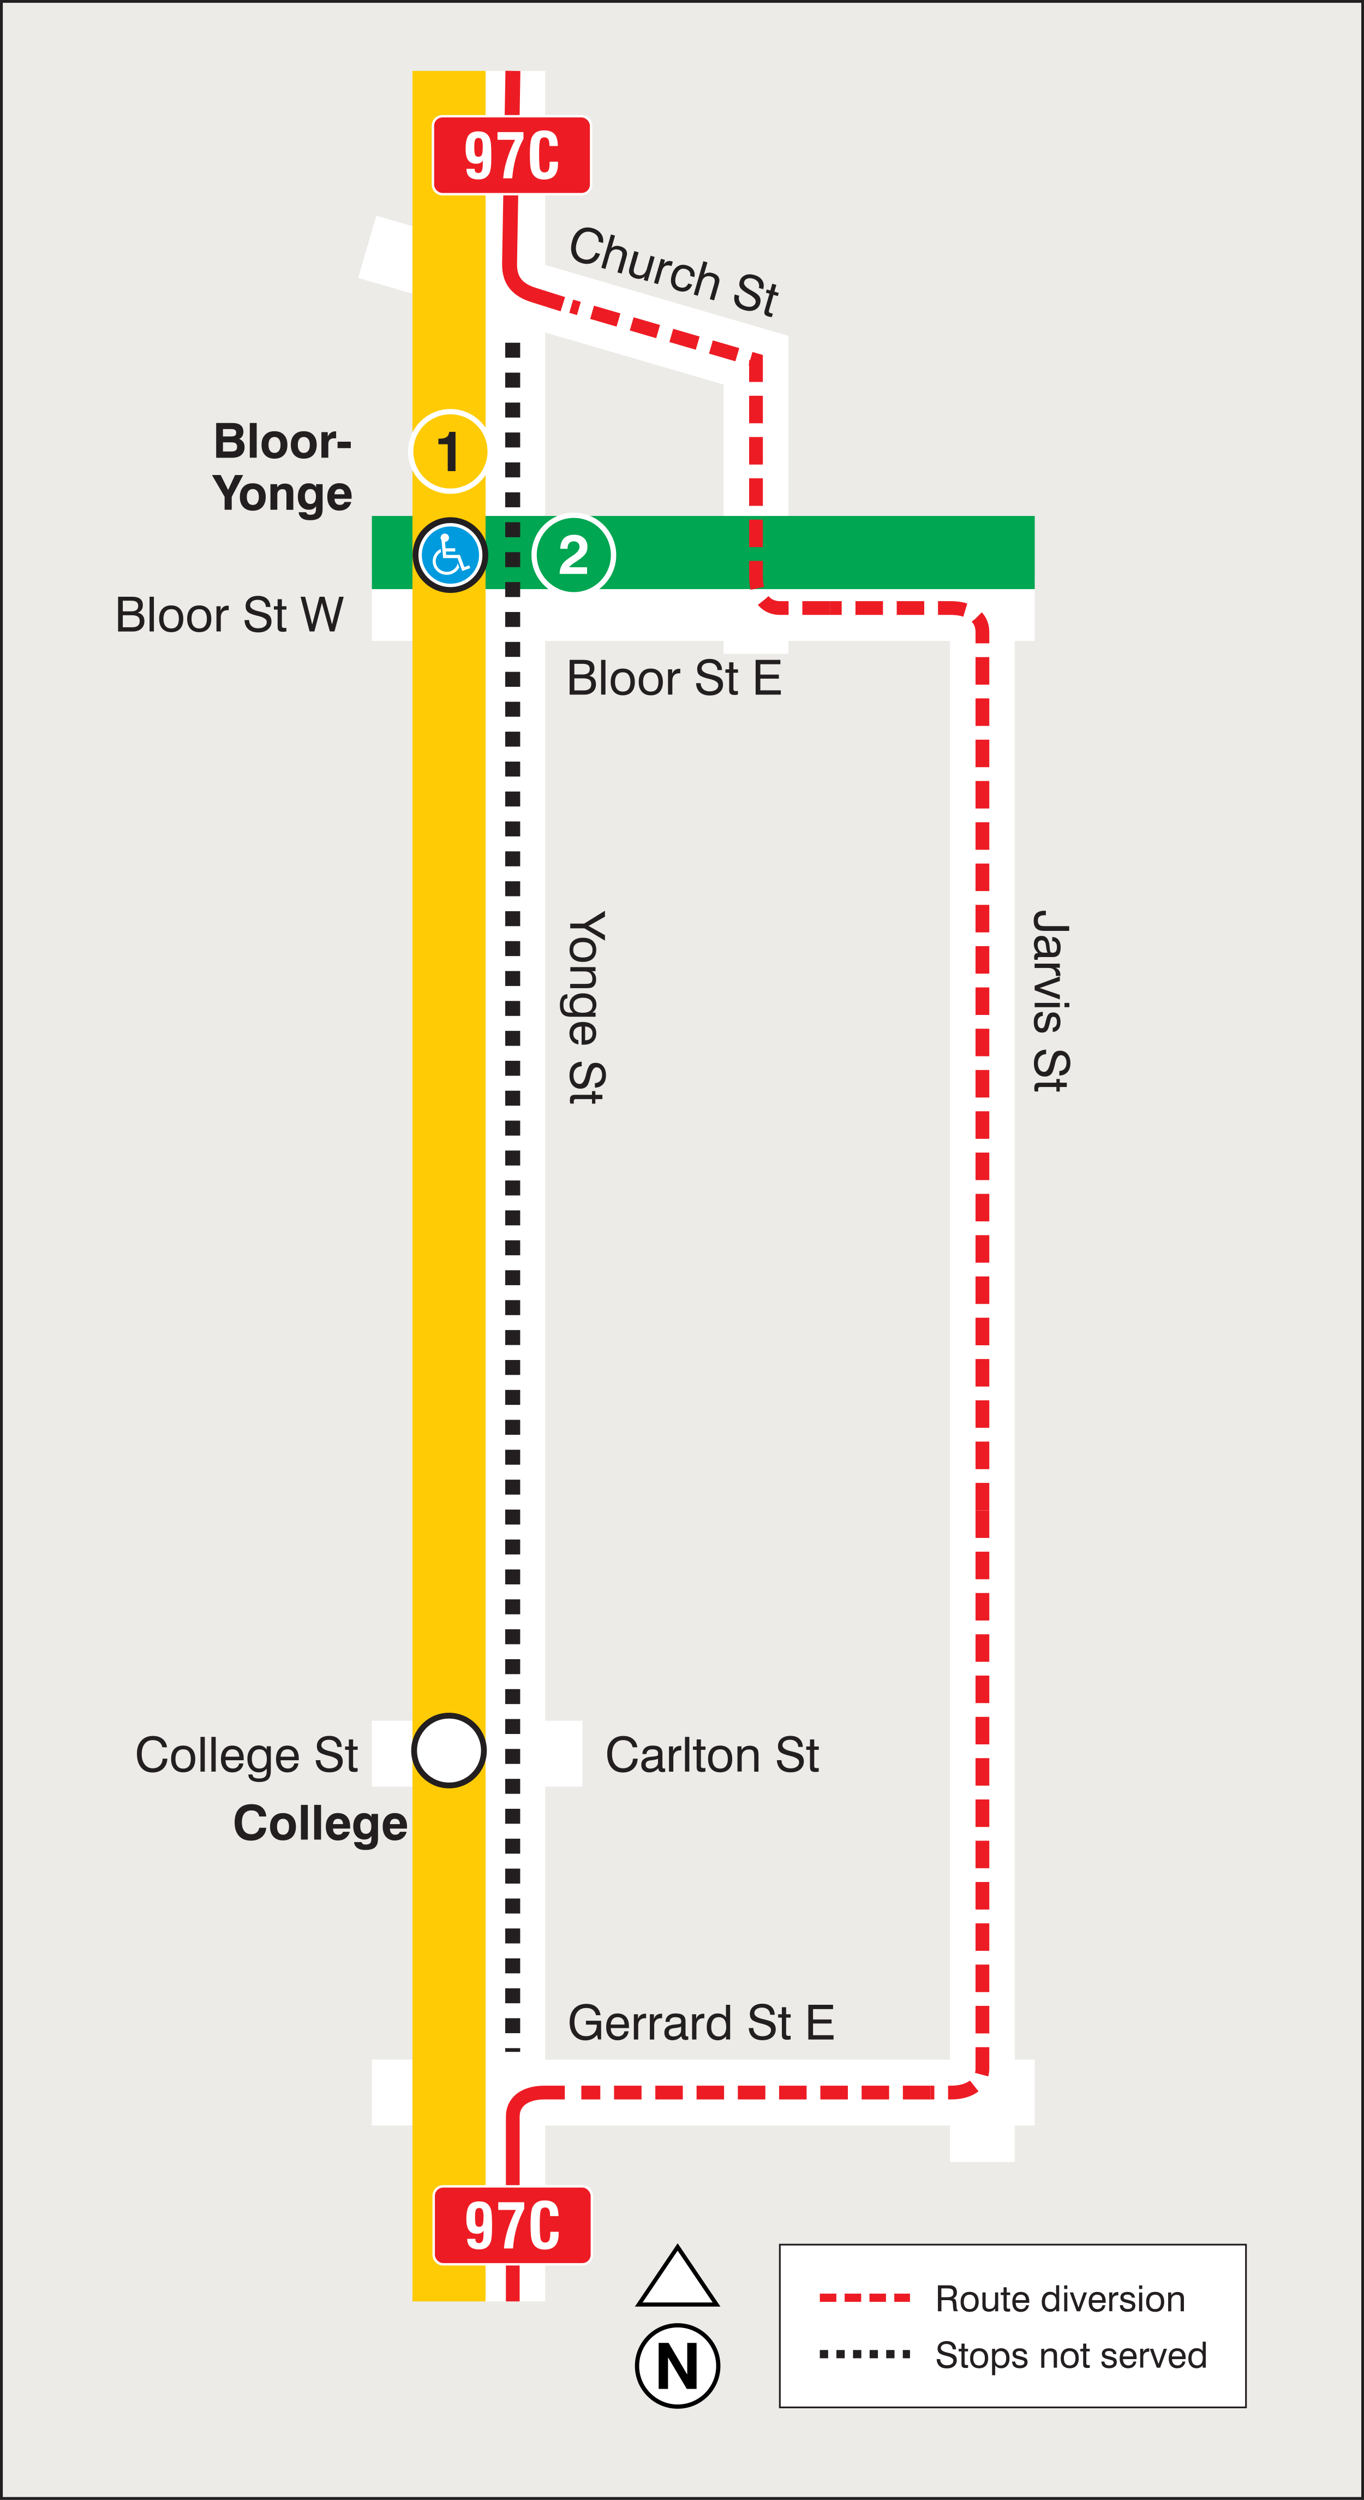
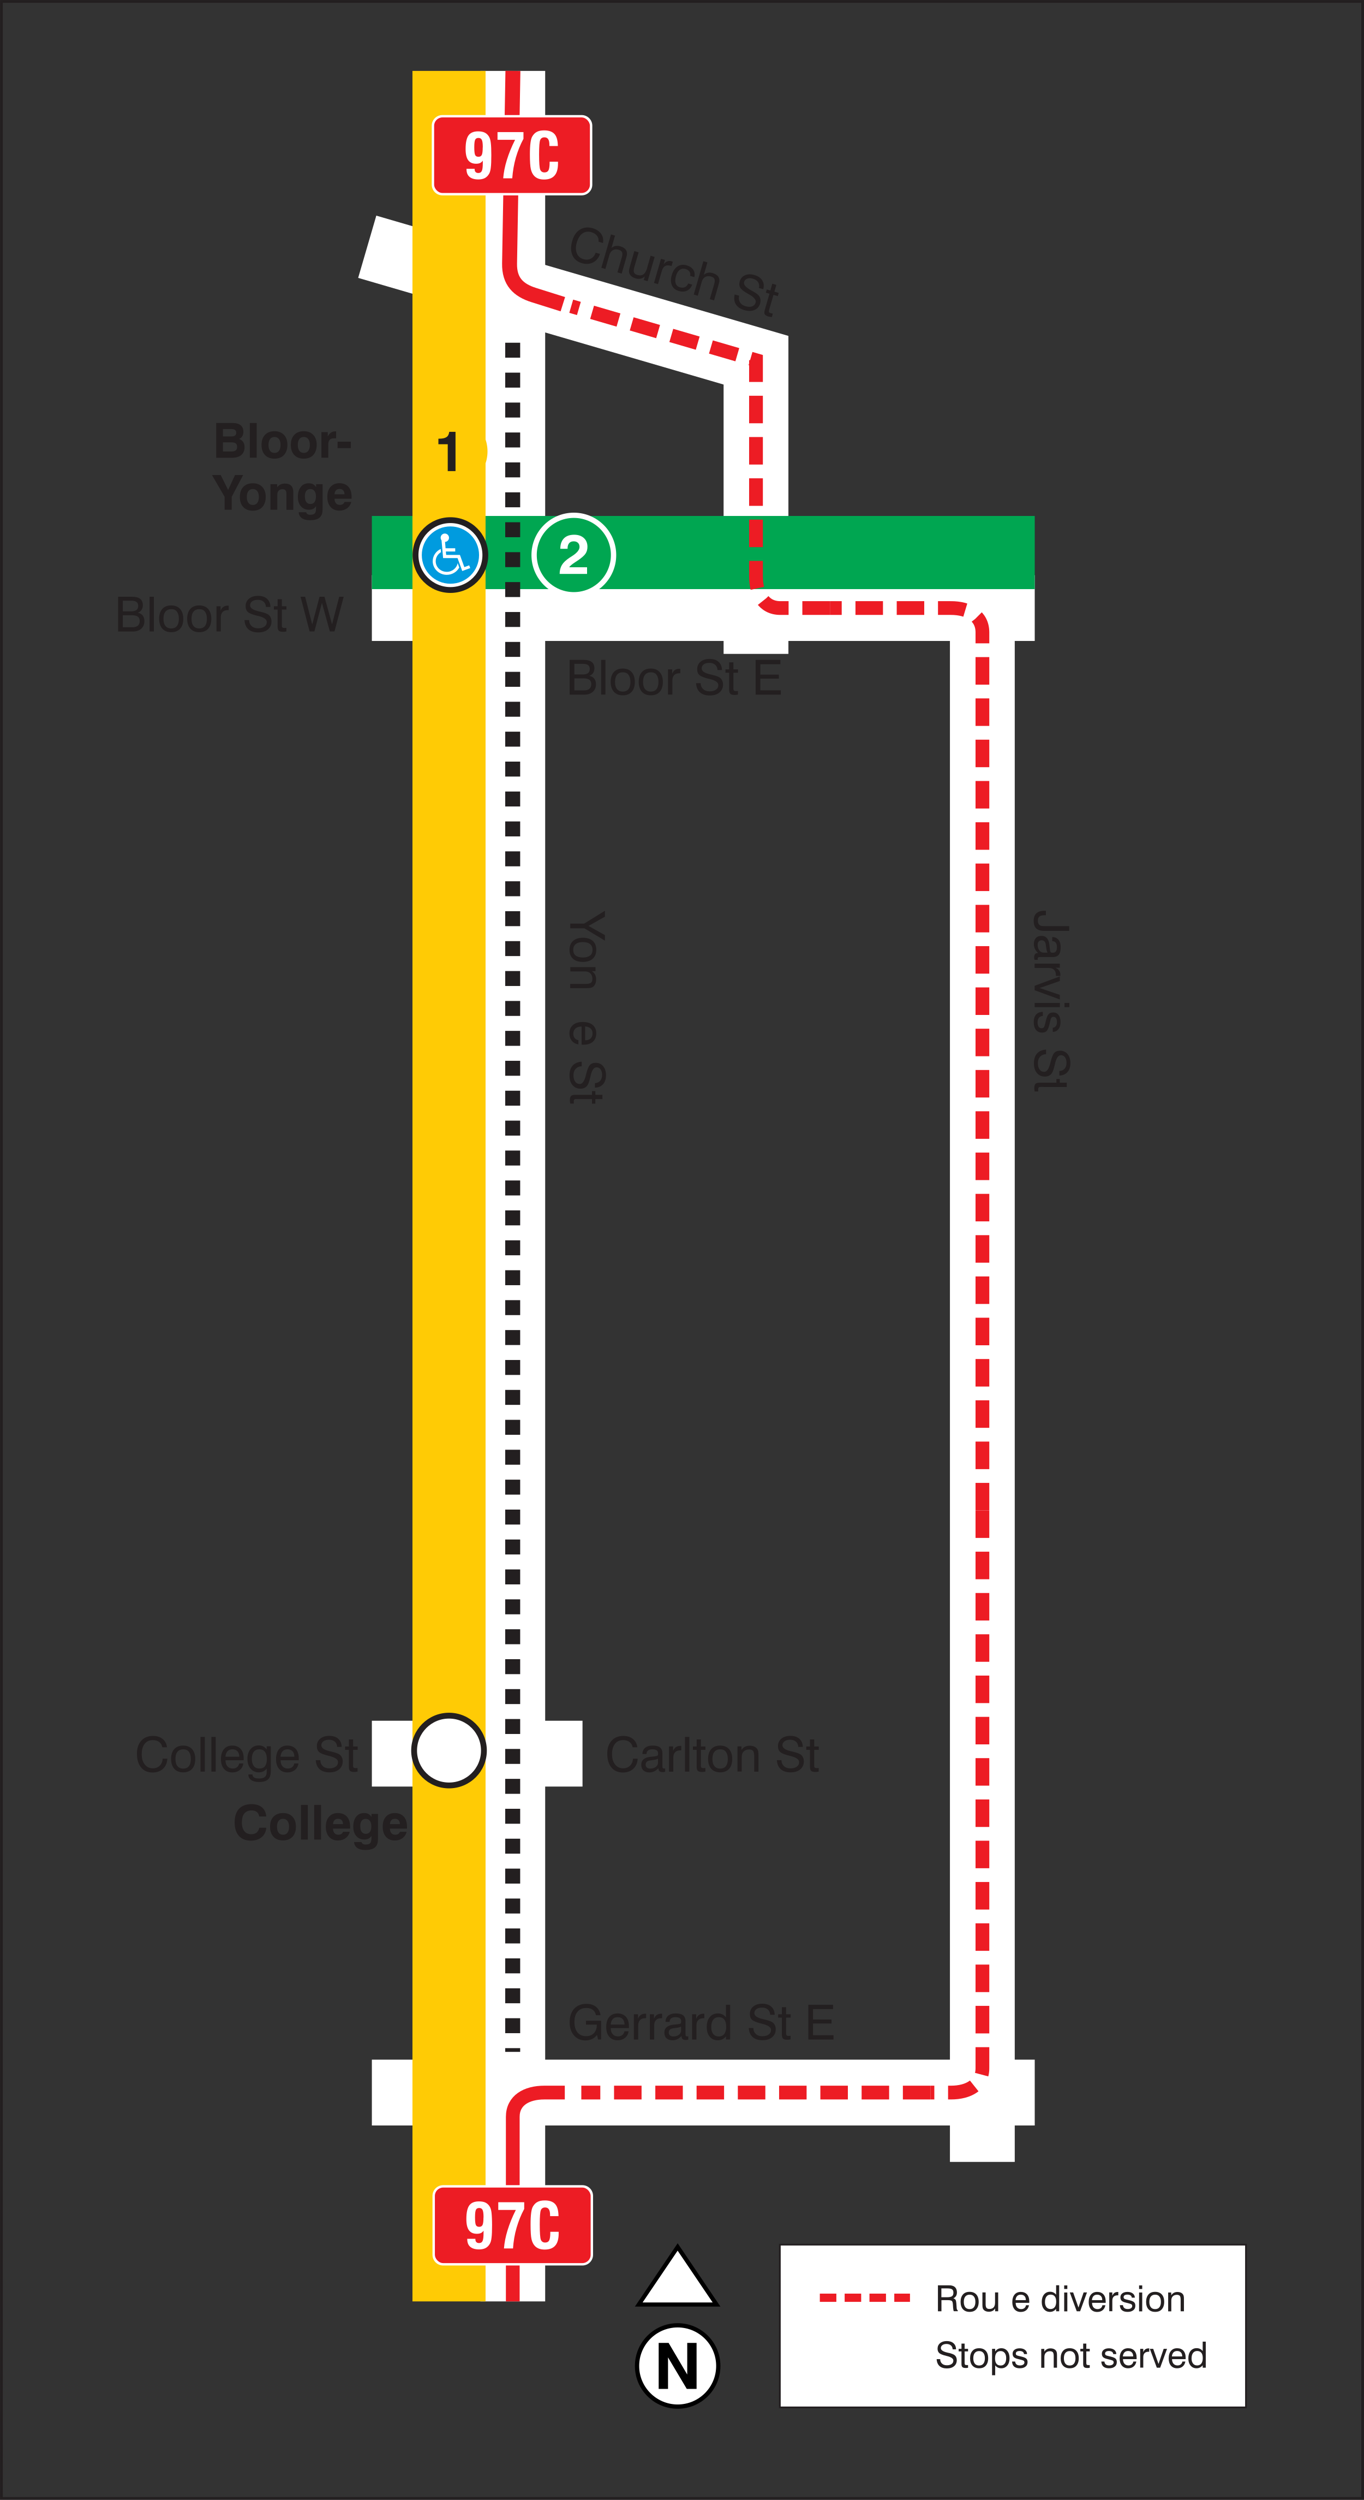
<svg xmlns="http://www.w3.org/2000/svg" id="Layer_2" viewBox="0 0 182.48 334.2">
  <rect x="0" y="0" width="182.48" height="334.2" fill="#333333" stroke="none" />
  <defs>
    <style>.cls-1{stroke-width:.78px;}.cls-1,.cls-2,.cls-3,.cls-4,.cls-5,.cls-6,.cls-7,.cls-8,.cls-9,.cls-10,.cls-11,.cls-12,.cls-13,.cls-14,.cls-15{fill:none;}.cls-1,.cls-2,.cls-7,.cls-12,.cls-13,.cls-14{stroke:#231f20;}.cls-1,.cls-7,.cls-11,.cls-13,.cls-15{stroke-miterlimit:2.61;}.cls-2{stroke-width:.23px;}.cls-2,.cls-3,.cls-4,.cls-5,.cls-6,.cls-8,.cls-9,.cls-10,.cls-12,.cls-14{stroke-miterlimit:22.93;}.cls-16,.cls-17{fill:#fff;}.cls-3{stroke-width:1.84px;}.cls-3,.cls-4,.cls-8,.cls-9,.cls-10{stroke:#ed1c24;}.cls-3,.cls-10{stroke-dasharray:0 0 3.68 1.84;}.cls-17,.cls-18,.cls-19,.cls-20,.cls-21{fill-rule:evenodd;}.cls-4{stroke-width:2px;}.cls-5{stroke-width:8.67px;}.cls-5,.cls-6{stroke:#fff;}.cls-6{stroke-width:8.8px;}.cls-7{stroke-dasharray:0 0 2 2;stroke-width:2px;}.cls-18{fill:#00a651;}.cls-22{fill:#ecebe7;}.cls-8{stroke-dasharray:0 0 2.21 1.11;}.cls-8,.cls-13{stroke-width:1.1px;}.cls-9,.cls-10{stroke-width:1.84px;}.cls-19{fill:#009bdf;}.cls-11{stroke:#ffcb05;}.cls-11,.cls-15{stroke-width:9.78px;}.cls-20{fill:#ffcb05;}.cls-23{fill:#ed1c24;}.cls-12{stroke-width:.06px;}.cls-13{stroke-dasharray:0 0 1.11 1.11;}.cls-14{stroke-width:.37px;}.cls-24{fill:#231f20;}.cls-15{stroke:#00a651;}</style>
  </defs>
  <g id="Layer_1-2">
-     <rect class="cls-22" x=".19" y=".19" width="182.11" height="333.83" />
    <rect class="cls-14" x=".19" y=".19" width="182.11" height="333.83" />
    <polyline class="cls-5" points="49.13 32.99 101.14 48.16 101.14 87.42" />
    <line class="cls-5" x1="68.6" y1="9.48" x2="68.6" y2="307.68" />
    <line class="cls-5" x1="131.42" y1="74.54" x2="131.42" y2="289.03" />
    <line class="cls-6" x1="49.75" y1="81.29" x2="138.43" y2="81.29" />
    <line class="cls-15" x1="138.43" y1="73.87" x2="49.75" y2="73.87" />
    <line class="cls-6" x1="49.75" y1="279.76" x2="138.43" y2="279.76" />
    <line class="cls-6" x1="49.75" y1="234.45" x2="77.93" y2="234.45" />
    <g>
      <path class="cls-24" d="M21.78,235.12h.61c-.03,.56-.22,1.01-.58,1.35-.36,.33-.82,.5-1.39,.5-.65,0-1.17-.22-1.54-.67-.37-.44-.56-1.06-.56-1.85,0-.73,.19-1.3,.58-1.73,.39-.43,.91-.64,1.57-.64,.53,0,.96,.14,1.29,.41,.33,.27,.53,.64,.58,1.11h-.62c-.06-.31-.2-.54-.42-.71-.22-.17-.51-.25-.86-.25-.47,0-.84,.17-1.09,.5-.26,.33-.39,.79-.39,1.4,0,.57,.14,1.02,.41,1.36,.27,.34,.63,.51,1.07,.51,.38,0,.69-.12,.93-.35,.24-.24,.37-.55,.39-.94Z" />
      <path class="cls-24" d="M22.89,235.16c0-.57,.14-1,.42-1.32,.28-.31,.68-.47,1.19-.47s.91,.16,1.19,.47c.28,.31,.43,.75,.43,1.32s-.14,1.01-.42,1.32c-.28,.31-.68,.47-1.19,.47s-.91-.16-1.19-.47c-.28-.31-.43-.75-.43-1.32Zm.58,0c0,.42,.09,.74,.27,.96s.44,.33,.77,.33,.59-.11,.76-.33,.26-.54,.26-.96-.09-.73-.26-.96-.43-.33-.76-.33-.59,.11-.77,.33c-.18,.22-.27,.54-.27,.96Z" />
      <path class="cls-24" d="M26.82,236.85v-4.64h.58v4.64h-.58Z" />
      <path class="cls-24" d="M28.28,236.85v-4.64h.58v4.64h-.58Z" />
      <path class="cls-24" d="M32,235.76h.56c-.06,.37-.22,.67-.49,.88s-.59,.32-.99,.32c-.47,0-.84-.16-1.11-.47-.27-.31-.41-.74-.41-1.29,0-.58,.13-1.03,.4-1.35s.64-.48,1.11-.48,.86,.15,1.13,.45c.27,.3,.4,.72,.4,1.26,0,.07,0,.12,0,.15,0,.03,0,.07,0,.1h-2.43c0,.36,.09,.63,.26,.82,.17,.19,.41,.29,.71,.29,.23,0,.42-.06,.57-.18,.15-.12,.25-.29,.29-.51Zm-1.84-.9h1.85c0-.31-.08-.56-.24-.73-.16-.17-.38-.26-.67-.26s-.5,.08-.66,.25c-.16,.17-.25,.41-.28,.73Z" />
      <path class="cls-24" d="M35.69,236.43c-.13,.17-.29,.31-.46,.39-.18,.09-.38,.13-.61,.13-.46,0-.82-.17-1.1-.5s-.42-.77-.42-1.31,.14-.97,.42-1.3c.28-.33,.65-.49,1.1-.49,.22,0,.42,.04,.59,.13s.33,.22,.47,.41v-.43h.55v3.3c0,.52-.12,.9-.37,1.13-.25,.23-.65,.35-1.2,.35-.45,0-.8-.09-1.05-.26-.25-.17-.38-.42-.38-.72v-.03h.55c0,.19,.07,.32,.22,.41,.15,.09,.37,.13,.67,.13,.36,0,.61-.07,.77-.21s.24-.36,.24-.67v-.46Zm-1-2.56c-.32,0-.56,.11-.74,.33-.17,.22-.26,.54-.26,.95s.09,.72,.26,.95c.18,.23,.42,.34,.74,.34,.34,0,.6-.1,.76-.31,.16-.21,.25-.52,.25-.95s-.09-.76-.26-.98-.42-.33-.76-.33Z" />
      <path class="cls-24" d="M39.37,235.76h.56c-.06,.37-.22,.67-.49,.88s-.59,.32-.99,.32c-.47,0-.84-.16-1.11-.47-.27-.31-.41-.74-.41-1.29,0-.58,.13-1.03,.4-1.35s.64-.48,1.11-.48,.86,.15,1.13,.45c.27,.3,.4,.72,.4,1.26,0,.07,0,.12,0,.15,0,.03,0,.07,0,.1h-2.43c0,.36,.09,.63,.26,.82,.17,.19,.41,.29,.71,.29,.23,0,.42-.06,.57-.18,.15-.12,.25-.29,.29-.51Zm-1.84-.9h1.85c0-.31-.08-.56-.24-.73-.16-.17-.38-.26-.67-.26s-.5,.08-.66,.25c-.16,.17-.25,.41-.28,.73Z" />
      <path class="cls-24" d="M42.25,235.32h.61c0,.34,.12,.6,.33,.8,.22,.2,.51,.3,.87,.3s.64-.08,.85-.23c.21-.15,.31-.36,.31-.62,0-.35-.39-.62-1.17-.81-.05-.01-.08-.02-.11-.03-.63-.15-1.05-.32-1.25-.5-.2-.18-.3-.44-.3-.78,0-.41,.15-.75,.45-1,.3-.25,.71-.38,1.21-.38s.92,.13,1.21,.4,.44,.62,.45,1.08h-.6c-.02-.31-.13-.55-.32-.71s-.45-.25-.78-.25c-.31,0-.56,.07-.74,.2-.18,.13-.28,.32-.28,.54,0,.36,.38,.63,1.15,.8,.11,.03,.2,.05,.26,.06l.07,.02c.5,.12,.83,.25,1,.39,.12,.1,.22,.23,.28,.38,.07,.15,.1,.32,.1,.5,0,.45-.16,.8-.48,1.07s-.75,.4-1.3,.4-1-.14-1.32-.43c-.31-.29-.48-.69-.51-1.22Z" />
      <path class="cls-24" d="M47.23,236c0,.15,.02,.25,.07,.3,.04,.05,.12,.08,.24,.08,.03,0,.07,0,.12,0,.05,0,.11,0,.18-.01v.48c-.09,.02-.18,.03-.25,.04-.07,0-.14,.01-.2,.01-.27,0-.45-.05-.56-.15-.11-.1-.16-.29-.16-.55v-2.26h-.5v-.45h.5v-.94h.57v.94h.61v.45h-.61v2.07Z" />
    </g>
    <line class="cls-10" x1="124.47" y1="279.76" x2="77.77" y2="279.76" />
    <g>
      <path class="cls-24" d="M79.88,272.04c-.19,.25-.41,.44-.67,.56-.26,.12-.56,.19-.89,.19-.63,0-1.14-.22-1.53-.67-.39-.45-.58-1.04-.58-1.77s.2-1.36,.6-1.79c.4-.44,.95-.66,1.64-.66,.53,0,.96,.13,1.29,.4,.33,.27,.53,.64,.6,1.12h-.61c-.06-.31-.2-.55-.42-.72s-.51-.25-.86-.25c-.51,0-.9,.16-1.18,.49-.28,.33-.42,.79-.42,1.39s.14,1.05,.41,1.39c.28,.33,.65,.5,1.14,.5,.44,0,.79-.13,1.05-.4,.26-.27,.39-.63,.39-1.08v-.06h-1.45v-.52h2.03v2.5h-.41l-.14-.62Z" />
      <path class="cls-24" d="M83.54,271.57h.56c-.06,.37-.22,.67-.49,.88s-.59,.32-.99,.32c-.47,0-.84-.16-1.11-.47-.27-.31-.41-.74-.41-1.29,0-.58,.13-1.03,.4-1.35s.64-.48,1.11-.48,.86,.15,1.13,.45c.27,.3,.4,.72,.4,1.26,0,.07,0,.12,0,.15,0,.03,0,.07,0,.1h-2.43c0,.36,.09,.63,.26,.82,.17,.19,.41,.29,.71,.29,.23,0,.42-.06,.57-.18,.15-.12,.25-.29,.29-.51Zm-1.84-.9h1.85c0-.31-.08-.56-.24-.73-.16-.17-.38-.26-.67-.26s-.5,.08-.66,.25c-.16,.17-.25,.41-.28,.73Z" />
      <path class="cls-24" d="M84.8,272.66v-3.37h.55v.61c.09-.23,.21-.4,.37-.51s.34-.17,.57-.17c.04,0,.07,0,.09,0,.02,0,.04,0,.06,0v.6s-.03,0-.05,0-.05,0-.08,0c-.3,0-.53,.08-.69,.25-.16,.16-.24,.4-.24,.72v1.88h-.57Z" />
      <path class="cls-24" d="M86.94,272.66v-3.37h.55v.61c.09-.23,.21-.4,.37-.51s.34-.17,.57-.17c.04,0,.07,0,.09,0,.02,0,.04,0,.06,0v.6s-.03,0-.05,0-.05,0-.08,0c-.3,0-.53,.08-.69,.25-.16,.16-.24,.4-.24,.72v1.88h-.57Z" />
      <path class="cls-24" d="M91.17,272.21c-.18,.18-.36,.32-.56,.42-.2,.09-.41,.14-.63,.14-.34,0-.61-.09-.81-.27s-.29-.43-.29-.75,.1-.55,.29-.72c.19-.17,.48-.29,.87-.34,.1-.01,.23-.03,.4-.04,.29-.03,.46-.06,.53-.08,.07-.03,.11-.06,.13-.1,.02-.04,.03-.13,.03-.27,0-.17-.06-.3-.19-.39s-.32-.13-.57-.13-.46,.05-.59,.16c-.13,.11-.2,.26-.2,.47h-.54v-.02c0-.34,.12-.61,.36-.81s.57-.3,.99-.3c.45,0,.78,.08,1,.25,.21,.17,.32,.43,.32,.79v1.69c0,.15,.02,.24,.05,.28,.03,.04,.09,.06,.17,.06,.02,0,.04,0,.06,0,.02,0,.05,0,.09-.01v.44c-.07,.02-.13,.03-.18,.04-.05,0-.1,.01-.15,.01-.19,0-.33-.04-.43-.12-.09-.08-.14-.21-.14-.37v-.02Zm-.05-1.27c-.15,.08-.41,.15-.78,.19-.13,.02-.23,.03-.29,.04-.21,.03-.35,.09-.44,.18-.09,.09-.14,.22-.14,.38s.05,.3,.16,.39c.11,.09,.26,.14,.45,.14,.3,0,.55-.08,.75-.23s.29-.35,.29-.59v-.5Z" />
      <path class="cls-24" d="M92.59,272.66v-3.37h.55v.61c.09-.23,.21-.4,.37-.51s.34-.17,.57-.17c.04,0,.07,0,.09,0,.02,0,.04,0,.06,0v.6s-.03,0-.05,0-.05,0-.08,0c-.3,0-.53,.08-.69,.25-.16,.16-.24,.4-.24,.72v1.88h-.57Z" />
      <path class="cls-24" d="M97.68,268.02v4.64h-.55v-.42c-.15,.18-.31,.31-.49,.4-.18,.09-.38,.13-.61,.13-.45,0-.81-.16-1.08-.48s-.4-.75-.4-1.3,.13-.99,.4-1.32c.27-.33,.63-.49,1.07-.49,.24,0,.44,.04,.63,.13,.18,.09,.34,.22,.47,.39v-1.68h.55Zm-.53,2.93c0-.42-.08-.73-.25-.95s-.42-.32-.75-.32-.57,.12-.74,.35c-.17,.23-.26,.56-.26,.99,0,.38,.09,.69,.27,.91,.18,.22,.43,.33,.74,.33s.56-.11,.74-.34c.17-.23,.26-.55,.26-.97Z" />
      <path class="cls-24" d="M100.18,271.13h.61c0,.34,.12,.6,.33,.8,.22,.2,.51,.3,.87,.3s.64-.08,.85-.23c.21-.15,.31-.36,.31-.62,0-.35-.39-.62-1.17-.81-.05-.01-.08-.02-.11-.03-.63-.15-1.05-.32-1.25-.5-.2-.18-.3-.44-.3-.78,0-.41,.15-.75,.45-1,.3-.25,.71-.38,1.21-.38s.92,.13,1.21,.4,.44,.62,.45,1.08h-.6c-.02-.31-.13-.55-.32-.71s-.45-.25-.78-.25c-.31,0-.56,.07-.74,.2-.18,.13-.28,.32-.28,.54,0,.36,.38,.63,1.15,.8,.11,.03,.2,.05,.26,.06l.07,.02c.5,.12,.83,.25,1,.39,.12,.1,.22,.23,.28,.38,.07,.15,.1,.32,.1,.5,0,.45-.16,.8-.48,1.07s-.75,.4-1.3,.4-1-.14-1.32-.43c-.31-.29-.48-.69-.51-1.22Z" />
      <path class="cls-24" d="M105.16,271.8c0,.15,.02,.25,.07,.3,.04,.05,.12,.08,.24,.08,.03,0,.07,0,.12,0,.05,0,.11,0,.18-.01v.48c-.09,.02-.18,.03-.25,.04-.07,0-.14,.01-.2,.01-.27,0-.45-.05-.56-.15-.11-.1-.16-.29-.16-.55v-2.26h-.5v-.45h.5v-.94h.57v.94h.61v.45h-.61v2.07Z" />
      <path class="cls-24" d="M108.14,272.66v-4.64h3.31v.58h-2.68v1.39h2.48v.54h-2.48v1.56h2.74v.58h-3.36Z" />
    </g>
    <g>
      <path class="cls-24" d="M76.21,92.86v-4.64h1.87c.48,0,.84,.09,1.08,.28,.24,.19,.36,.47,.36,.85,0,.24-.06,.45-.17,.62s-.28,.3-.5,.39c.28,.05,.5,.18,.65,.37s.23,.44,.23,.75c0,.42-.14,.76-.42,1.01-.28,.25-.66,.38-1.15,.38h-1.96Zm.63-2.69h1.11c.33,0,.56-.06,.72-.18,.15-.12,.23-.3,.23-.55,0-.24-.07-.41-.22-.52-.15-.11-.37-.17-.68-.17h-1.16v1.42Zm0,2.13h1.28c.32,0,.57-.07,.73-.21,.17-.14,.25-.35,.25-.62s-.08-.47-.25-.59-.44-.19-.8-.19h-1.21v1.61Z" />
      <path class="cls-24" d="M80.42,92.86v-4.64h.58v4.64h-.58Z" />
      <path class="cls-24" d="M81.7,91.17c0-.56,.14-1,.42-1.32,.28-.31,.68-.47,1.19-.47s.91,.16,1.19,.47c.28,.31,.43,.75,.43,1.32s-.14,1.01-.42,1.32-.68,.47-1.19,.47-.91-.16-1.19-.47c-.28-.31-.43-.76-.43-1.32Zm.58,0c0,.42,.09,.74,.27,.96s.44,.33,.77,.33,.59-.11,.76-.33,.26-.54,.26-.96-.09-.73-.26-.96-.43-.33-.76-.33-.59,.11-.77,.33c-.18,.22-.27,.54-.27,.96Z" />
      <path class="cls-24" d="M85.45,91.17c0-.56,.14-1,.42-1.32,.28-.31,.68-.47,1.19-.47s.91,.16,1.19,.47c.28,.31,.43,.75,.43,1.32s-.14,1.01-.42,1.32-.68,.47-1.19,.47-.91-.16-1.19-.47c-.28-.31-.43-.76-.43-1.32Zm.58,0c0,.42,.09,.74,.27,.96s.44,.33,.77,.33,.59-.11,.76-.33,.26-.54,.26-.96-.09-.73-.26-.96-.43-.33-.76-.33-.59,.11-.77,.33c-.18,.22-.27,.54-.27,.96Z" />
      <path class="cls-24" d="M89.37,92.86v-3.37h.55v.6c.09-.23,.21-.4,.37-.51s.34-.17,.57-.17c.04,0,.07,0,.09,0,.02,0,.04,0,.06,0v.6s-.03,0-.05,0-.05,0-.08,0c-.3,0-.53,.08-.69,.25-.16,.17-.24,.4-.24,.72v1.88h-.57Z" />
      <path class="cls-24" d="M93.13,91.33h.61c0,.34,.12,.6,.33,.8,.22,.2,.51,.3,.87,.3s.64-.08,.85-.23c.21-.15,.31-.36,.31-.62,0-.35-.39-.62-1.17-.81-.05-.01-.08-.02-.11-.02-.63-.15-1.05-.32-1.25-.5-.2-.18-.3-.44-.3-.78,0-.41,.15-.75,.45-1,.3-.25,.71-.38,1.21-.38s.92,.13,1.21,.4,.44,.63,.45,1.09h-.6c-.02-.31-.13-.55-.32-.71-.19-.17-.45-.25-.78-.25-.31,0-.56,.07-.74,.2s-.28,.32-.28,.54c0,.36,.38,.63,1.15,.8,.11,.03,.2,.05,.26,.06l.07,.02c.5,.12,.83,.25,1,.39,.12,.1,.22,.23,.28,.38s.1,.32,.1,.5c0,.45-.16,.8-.48,1.07s-.75,.4-1.3,.4-1-.14-1.32-.43c-.31-.28-.48-.69-.51-1.22Z" />
      <path class="cls-24" d="M98.11,92.01c0,.15,.02,.25,.07,.3,.04,.05,.12,.08,.24,.08,.03,0,.07,0,.12,0,.05,0,.11,0,.18-.01v.48c-.09,.02-.18,.03-.25,.04-.07,0-.14,.01-.2,.01-.27,0-.45-.05-.56-.15-.11-.1-.16-.29-.16-.55v-2.27h-.5v-.45h.5v-.94h.57v.94h.61v.45h-.61v2.07Z" />
      <path class="cls-24" d="M101.09,92.86v-4.64h3.31v.58h-2.68v1.39h2.48v.54h-2.48v1.56h2.74v.58h-3.36Z" />
    </g>
    <g>
      <path class="cls-24" d="M139.92,121.76v.6s-.05,0-.07,0-.07,0-.12,0c-.31,0-.53,.06-.67,.17-.14,.12-.21,.3-.21,.56,0,.16,.03,.29,.08,.4,.06,.11,.15,.19,.26,.25,.06,.03,.14,.05,.24,.06s.27,.02,.51,.02h3.1v.63h-3.35c-.48,0-.83-.11-1.06-.33-.23-.22-.34-.56-.34-1.01s.12-.79,.36-1.01c.24-.22,.59-.34,1.07-.34,.05,0,.09,0,.12,0s.05,0,.08,0Z" />
      <path class="cls-24" d="M138.87,127.41c-.18-.18-.32-.36-.42-.56-.09-.2-.14-.41-.14-.63,0-.34,.09-.61,.27-.81s.43-.29,.75-.29,.55,.1,.72,.29c.17,.19,.29,.48,.34,.87,.01,.1,.03,.23,.04,.4,.03,.29,.06,.46,.08,.53,.03,.07,.06,.11,.1,.13,.04,.02,.13,.03,.27,.03,.17,0,.3-.06,.39-.19s.13-.32,.13-.57-.05-.46-.16-.59c-.11-.13-.26-.2-.47-.2v-.54h.02c.34,0,.61,.12,.81,.36s.3,.57,.3,.99c0,.45-.08,.78-.25,1-.17,.21-.43,.32-.79,.32h-1.69c-.15,0-.24,.02-.28,.05-.04,.03-.06,.09-.06,.17,0,.02,0,.04,0,.06,0,.02,0,.05,.01,.09h-.44c-.02-.07-.03-.13-.04-.18,0-.05-.01-.1-.01-.15,0-.19,.04-.33,.12-.43,.08-.09,.21-.14,.37-.14h.02Zm1.27-.05c-.08-.15-.15-.41-.19-.78-.02-.13-.03-.23-.04-.29-.03-.21-.09-.35-.18-.44-.09-.09-.22-.14-.38-.14s-.3,.05-.39,.16c-.09,.11-.14,.26-.14,.45,0,.3,.08,.55,.23,.75s.35,.29,.59,.29h.5Z" />
      <path class="cls-24" d="M138.42,128.83h3.37v.55h-.61c.23,.09,.4,.21,.51,.37s.17,.34,.17,.57c0,.04,0,.07,0,.09,0,.02,0,.04,0,.06h-.6s0-.03,0-.05,0-.05,0-.08c0-.3-.08-.53-.25-.69-.16-.16-.4-.24-.72-.24h-1.88v-.57Z" />
      <path class="cls-24" d="M138.42,131.79l3.37-1.25v.61l-2.7,.94,2.7,.92v.61l-3.37-1.23v-.6Z" />
      <path class="cls-24" d="M138.42,134.08h3.37v.57h-3.37v-.57Zm3.99,0h.65v.57h-.65v-.57Z" />
      <path class="cls-24" d="M139.51,135.28v.54c-.23,.02-.4,.1-.52,.25-.12,.14-.18,.35-.18,.61,0,.24,.05,.44,.14,.58,.1,.14,.23,.21,.39,.21,.12,0,.22-.04,.29-.11s.12-.21,.17-.41l.16-.63c.09-.36,.2-.61,.34-.75,.14-.14,.34-.21,.61-.21,.3,0,.54,.11,.71,.34,.17,.23,.26,.54,.26,.93s-.09,.72-.28,.96c-.19,.24-.44,.36-.75,.36h-.01v-.55c.18-.01,.32-.09,.41-.22,.1-.13,.15-.31,.15-.54s-.04-.4-.12-.52c-.08-.12-.2-.18-.35-.18-.11,0-.2,.04-.26,.11-.06,.07-.12,.21-.16,.42l-.13,.55c-.09,.39-.21,.66-.35,.81-.14,.15-.35,.22-.62,.22-.35,0-.62-.12-.82-.37-.19-.25-.29-.59-.29-1.04s.1-.76,.31-1c.21-.23,.5-.35,.89-.36Z" />
      <path class="cls-24" d="M139.95,140.33v.61c-.34,0-.6,.12-.8,.33-.2,.22-.3,.51-.3,.87s.08,.64,.23,.85c.15,.21,.36,.31,.62,.31,.35,0,.62-.39,.81-1.17,.01-.05,.02-.08,.03-.11,.15-.63,.32-1.05,.5-1.25,.18-.2,.44-.3,.78-.3,.41,0,.75,.15,1,.45,.25,.3,.38,.71,.38,1.21s-.13,.92-.4,1.21-.62,.44-1.08,.45v-.6c.31-.02,.55-.13,.71-.32s.25-.45,.25-.78c0-.31-.07-.56-.2-.74-.13-.18-.32-.28-.54-.28-.36,0-.63,.38-.8,1.15-.03,.11-.05,.2-.06,.26l-.02,.07c-.12,.5-.25,.83-.39,1-.1,.12-.23,.22-.38,.28-.15,.07-.32,.1-.5,.1-.45,0-.8-.16-1.07-.48s-.4-.75-.4-1.3,.14-1,.43-1.32c.29-.31,.69-.48,1.22-.51Z" />
-       <path class="cls-24" d="M139.27,145.31c-.15,0-.25,.02-.3,.07-.05,.04-.08,.12-.08,.24,0,.03,0,.07,0,.12,0,.05,0,.11,.01,.18h-.48c-.02-.09-.03-.18-.04-.25,0-.07-.01-.14-.01-.2,0-.27,.05-.45,.15-.56,.1-.11,.29-.16,.55-.16h2.26v-.5h.45v.5h.94v.57h-.94v.61h-.45v-.61h-2.07Z" />
+       <path class="cls-24" d="M139.27,145.31c-.15,0-.25,.02-.3,.07-.05,.04-.08,.12-.08,.24,0,.03,0,.07,0,.12,0,.05,0,.11,.01,.18h-.48c-.02-.09-.03-.18-.04-.25,0-.07-.01-.14-.01-.2,0-.27,.05-.45,.15-.56,.1-.11,.29-.16,.55-.16h2.26v-.5h.45v.5h.94v.57h-.94v.61v-.61h-2.07Z" />
    </g>
    <path class="cls-24" d="M76.29,124.11v-.63h1.86l2.78-1.72v.79l-2.2,1.24,2.2,1.23v.74l-2.74-1.65h-1.9Z" />
    <g>
      <path class="cls-24" d="M77.98,125.37c.57,0,1,.14,1.32,.42,.31,.28,.47,.68,.47,1.19s-.16,.91-.47,1.19c-.31,.28-.75,.43-1.32,.43s-1.01-.14-1.32-.42c-.31-.28-.47-.68-.47-1.19s.16-.91,.47-1.19c.31-.28,.75-.43,1.32-.43Zm0,.58c-.42,0-.74,.09-.96,.27s-.33,.44-.33,.77,.11,.59,.33,.76,.54,.26,.96,.26,.73-.09,.96-.26,.33-.43,.33-.76-.11-.59-.33-.77c-.22-.18-.54-.27-.96-.27Z" />
      <path class="cls-24" d="M76.29,131.54h2.08c.33,0,.56-.05,.69-.15,.13-.1,.19-.28,.19-.52,0-.32-.09-.56-.27-.74-.18-.18-.43-.26-.76-.26h-1.92v-.57h3.37v.54h-.49c.2,.13,.34,.28,.43,.46,.09,.18,.14,.38,.14,.62,0,.25-.04,.47-.12,.64-.08,.17-.19,.31-.34,.4-.08,.05-.18,.09-.29,.11-.11,.02-.29,.04-.53,.04h-2.19v-.57Z" />
-       <path class="cls-24" d="M76.71,135.39c-.17-.13-.31-.29-.39-.46-.09-.18-.13-.38-.13-.61,0-.46,.17-.82,.5-1.1s.77-.42,1.31-.42,.97,.14,1.3,.42c.33,.28,.49,.65,.49,1.1,0,.22-.04,.42-.13,.59s-.22,.33-.41,.47h.43v.55h-3.3c-.52,0-.9-.12-1.13-.37-.23-.25-.35-.65-.35-1.2,0-.45,.09-.8,.26-1.05,.17-.25,.42-.38,.72-.38h.03v.55h-.01c-.17,0-.3,.07-.39,.22-.09,.15-.13,.37-.13,.67,0,.36,.07,.61,.21,.77s.36,.24,.67,.24h.46Zm2.56-1c0-.32-.11-.56-.33-.74-.22-.17-.54-.26-.95-.26s-.72,.09-.95,.26c-.23,.18-.34,.42-.34,.74,0,.34,.1,.6,.31,.76,.21,.16,.52,.25,.95,.25s.76-.09,.98-.26,.33-.42,.33-.76Z" />
      <path class="cls-24" d="M77.38,139.07v.56c-.37-.06-.67-.22-.88-.49s-.32-.59-.32-.99c0-.47,.16-.84,.47-1.11,.31-.27,.74-.41,1.29-.41,.58,0,1.03,.13,1.35,.4s.48,.64,.48,1.11-.15,.86-.45,1.13c-.3,.27-.72,.4-1.26,.4-.07,0-.12,0-.15,0-.03,0-.07,0-.1,0v-2.43c-.36,0-.63,.09-.82,.26-.19,.17-.29,.41-.29,.71,0,.23,.06,.42,.18,.57,.12,.15,.29,.25,.51,.29Zm.9-1.84v1.85c.31,0,.56-.08,.73-.24,.17-.16,.26-.38,.26-.67s-.08-.5-.25-.66c-.17-.16-.41-.25-.73-.28Z" />
      <path class="cls-24" d="M77.82,141.95v.61c-.34,0-.6,.12-.8,.33-.2,.22-.3,.51-.3,.87s.08,.64,.23,.85c.15,.21,.36,.31,.62,.31,.35,0,.62-.39,.81-1.17,.01-.05,.02-.08,.03-.11,.15-.63,.32-1.05,.5-1.25,.18-.2,.44-.3,.78-.3,.41,0,.75,.15,1,.45,.25,.3,.38,.71,.38,1.21s-.13,.92-.4,1.21-.62,.44-1.08,.45v-.6c.31-.02,.55-.13,.71-.32s.25-.45,.25-.78c0-.31-.07-.56-.2-.74-.13-.18-.32-.28-.54-.28-.36,0-.63,.38-.8,1.15-.03,.11-.05,.2-.06,.26l-.02,.07c-.12,.5-.25,.83-.39,1-.1,.12-.23,.22-.38,.28-.15,.07-.32,.1-.5,.1-.45,0-.8-.16-1.07-.48s-.4-.75-.4-1.3,.14-1,.43-1.32c.29-.31,.69-.48,1.22-.51Z" />
      <path class="cls-24" d="M77.14,146.93c-.15,0-.25,.02-.3,.07-.05,.04-.08,.12-.08,.24,0,.03,0,.07,0,.12,0,.05,0,.11,.01,.18h-.48c-.02-.09-.03-.18-.04-.25,0-.07-.01-.14-.01-.2,0-.27,.05-.45,.15-.56,.1-.11,.29-.16,.55-.16h2.26v-.5h.45v.5h.94v.57h-.94v.61h-.45v-.61h-2.07Z" />
    </g>
    <g>
      <path class="cls-24" d="M84.7,235.12h.61c-.03,.56-.22,1.01-.58,1.35-.36,.33-.82,.5-1.39,.5-.65,0-1.17-.22-1.54-.67-.37-.44-.56-1.06-.56-1.85,0-.73,.19-1.3,.58-1.73,.39-.43,.91-.64,1.57-.64,.53,0,.96,.14,1.29,.41,.33,.27,.53,.64,.58,1.11h-.62c-.06-.31-.2-.54-.42-.71-.22-.17-.51-.25-.86-.25-.47,0-.84,.17-1.09,.5-.26,.33-.39,.79-.39,1.4,0,.57,.14,1.02,.41,1.36,.27,.34,.63,.51,1.07,.51,.38,0,.69-.12,.93-.35,.24-.24,.37-.55,.39-.94Z" />
      <path class="cls-24" d="M88.08,236.4c-.18,.18-.36,.32-.56,.42-.2,.09-.41,.14-.63,.14-.34,0-.61-.09-.81-.27s-.29-.43-.29-.75,.1-.55,.29-.72c.19-.17,.48-.29,.87-.34,.1-.01,.23-.03,.4-.04,.29-.03,.46-.06,.53-.08,.07-.03,.11-.06,.13-.1,.02-.04,.03-.13,.03-.27,0-.17-.06-.3-.19-.39s-.32-.13-.57-.13-.46,.05-.59,.16c-.13,.11-.2,.26-.2,.47h-.54v-.02c0-.34,.12-.61,.36-.81s.57-.3,.99-.3c.45,0,.78,.08,1,.25,.21,.17,.32,.43,.32,.79v1.69c0,.15,.02,.24,.05,.28,.03,.04,.09,.06,.17,.06,.02,0,.04,0,.06,0,.02,0,.05,0,.09-.01v.44c-.07,.02-.13,.03-.18,.04-.05,0-.1,.01-.15,.01-.19,0-.33-.04-.43-.12-.09-.08-.14-.21-.14-.37v-.02Zm-.05-1.27c-.15,.08-.41,.15-.78,.19-.13,.02-.23,.03-.29,.04-.21,.03-.35,.09-.44,.18-.09,.09-.14,.22-.14,.38s.05,.3,.16,.39c.11,.09,.26,.14,.45,.14,.3,0,.55-.08,.75-.23s.29-.35,.29-.59v-.5Z" />
      <path class="cls-24" d="M89.5,236.85v-3.37h.55v.61c.09-.23,.21-.4,.37-.51s.34-.17,.57-.17c.04,0,.07,0,.09,0,.02,0,.04,0,.06,0v.6s-.03,0-.05,0-.05,0-.08,0c-.3,0-.53,.08-.69,.25-.16,.16-.24,.4-.24,.72v1.88h-.57Z" />
      <path class="cls-24" d="M91.64,236.85v-4.64h.58v4.64h-.58Z" />
      <path class="cls-24" d="M93.76,236c0,.15,.02,.25,.07,.3,.04,.05,.12,.08,.24,.08,.03,0,.07,0,.12,0,.05,0,.11,0,.18-.01v.48c-.09,.02-.18,.03-.25,.04-.07,0-.14,.01-.2,.01-.27,0-.45-.05-.56-.15-.11-.1-.16-.29-.16-.55v-2.26h-.5v-.45h.5v-.94h.57v.94h.61v.45h-.61v2.07Z" />
      <path class="cls-24" d="M94.73,235.16c0-.57,.14-1,.42-1.32,.28-.31,.68-.47,1.19-.47s.91,.16,1.19,.47c.28,.31,.43,.75,.43,1.32s-.14,1.01-.42,1.32c-.28,.31-.68,.47-1.19,.47s-.91-.16-1.19-.47c-.28-.31-.43-.75-.43-1.32Zm.58,0c0,.42,.09,.74,.27,.96s.44,.33,.77,.33,.59-.11,.76-.33,.26-.54,.26-.96-.09-.73-.26-.96-.43-.33-.76-.33-.59,.11-.77,.33c-.18,.22-.27,.54-.27,.96Z" />
      <path class="cls-24" d="M100.9,236.85v-2.08c0-.33-.05-.56-.15-.69-.1-.13-.28-.19-.52-.19-.32,0-.56,.09-.74,.27-.18,.18-.26,.43-.26,.76v1.92h-.57v-3.37h.54v.49c.13-.2,.28-.34,.46-.43,.18-.09,.38-.14,.62-.14,.25,0,.47,.04,.64,.12,.17,.08,.31,.19,.4,.34,.05,.08,.09,.18,.11,.29,.02,.11,.04,.29,.04,.53v2.19h-.57Z" />
      <path class="cls-24" d="M103.94,235.32h.61c0,.34,.12,.6,.33,.8,.22,.2,.51,.3,.87,.3s.64-.08,.85-.23c.21-.15,.31-.36,.31-.62,0-.35-.39-.62-1.17-.81-.05-.01-.08-.02-.11-.03-.63-.15-1.05-.32-1.25-.5-.2-.18-.3-.44-.3-.78,0-.41,.15-.75,.45-1,.3-.25,.71-.38,1.21-.38s.92,.13,1.21,.4,.44,.62,.45,1.08h-.6c-.02-.31-.13-.55-.32-.71s-.45-.25-.78-.25c-.31,0-.56,.07-.74,.2-.18,.13-.28,.32-.28,.54,0,.36,.38,.63,1.15,.8,.11,.03,.2,.05,.26,.06l.07,.02c.5,.12,.83,.25,1,.39,.12,.1,.22,.23,.28,.38,.07,.15,.1,.32,.1,.5,0,.45-.16,.8-.48,1.07s-.75,.4-1.3,.4-1-.14-1.32-.43c-.31-.29-.48-.69-.51-1.22Z" />
      <path class="cls-24" d="M108.92,236c0,.15,.02,.25,.07,.3,.04,.05,.12,.08,.24,.08,.03,0,.07,0,.12,0,.05,0,.11,0,.18-.01v.48c-.09,.02-.18,.03-.25,.04-.07,0-.14,.01-.2,.01-.27,0-.45-.05-.56-.15-.11-.1-.16-.29-.16-.55v-2.26h-.5v-.45h.5v-.94h.57v.94h.61v.45h-.61v2.07Z" />
    </g>
    <path class="cls-10" d="M131.43,201.93v74.58c0,2.21-1.84,3.25-4.22,3.25h-2.74" />
    <path class="cls-3" d="M111.02,81.29h-6.63c-2.21,0-3.25-1.84-3.25-4.22v-28.92l-24.72-7.21" />
    <path class="cls-3" d="M131.43,201.93V84.54c0-2.21-1.84-3.25-4.22-3.25h-16.18" />
    <line class="cls-11" x1="60.07" y1="307.68" x2="60.07" y2="9.48" />
    <path class="cls-17" d="M60.26,69.54c2.58,0,4.67,2.09,4.67,4.67s-2.09,4.67-4.67,4.67-4.67-2.09-4.67-4.67,2.09-4.67,4.67-4.67Z" />
    <path class="cls-1" d="M60.26,69.54c2.58,0,4.67,2.09,4.67,4.67s-2.09,4.67-4.67,4.67-4.67-2.09-4.67-4.67,2.09-4.67,4.67-4.67Z" />
    <path class="cls-19" d="M60.26,70.38c2.11,0,3.83,1.71,3.83,3.83s-1.71,3.83-3.83,3.83-3.83-1.71-3.83-3.83,1.71-3.83,3.83-3.83" />
    <path class="cls-17" d="M61.23,75.28c-.12,.66-.73,1.17-1.46,1.17-.82,0-1.48-.63-1.48-1.42,0-.51,.28-.96,.71-1.21l-.04-.43c-.63,.29-1.07,.92-1.07,1.64,0,1,.84,1.82,1.88,1.82,.73,0,1.36-.4,1.67-.98l-.21-.59Zm1.68,.68l-.14-.38c-.22,.08-.43,.16-.65,.24l-.59-1.63h-1.84l-.04-.46h1.25v-.43h-1.29l-.07-.85c.3-.02,.53-.26,.53-.56s-.25-.56-.56-.56-.56,.25-.56,.56c0,.13,.05,.26,.12,.35l.21,2.37h1.93l.63,1.73,1.07-.39Z" />
    <path class="cls-17" d="M60.07,229.37c2.58,0,4.67,2.09,4.67,4.67s-2.09,4.66-4.67,4.66-4.67-2.09-4.67-4.66,2.09-4.67,4.67-4.67Z" />
    <path class="cls-1" d="M60.07,229.37c2.58,0,4.67,2.09,4.67,4.67s-2.09,4.66-4.67,4.66-4.67-2.09-4.67-4.66,2.09-4.67,4.67-4.67Z" />
    <g>
      <path class="cls-24" d="M35.62,244.35c-.04,.53-.24,.95-.61,1.26-.37,.31-.85,.47-1.45,.47-.69,0-1.22-.21-1.6-.64-.38-.43-.57-1.03-.57-1.8s.19-1.39,.58-1.81,.95-.63,1.68-.63c.59,0,1.06,.14,1.4,.43,.34,.29,.53,.7,.57,1.22h-.94c-.04-.26-.15-.46-.32-.6-.17-.14-.41-.21-.71-.21-.42,0-.74,.14-.96,.41-.22,.27-.33,.67-.33,1.19s.11,.89,.33,1.17c.22,.28,.53,.41,.93,.41,.29,0,.53-.07,.71-.22,.18-.15,.3-.36,.36-.64h.94Z" />
      <path class="cls-24" d="M36.13,244.22c0-.57,.15-1.02,.46-1.34s.73-.49,1.27-.49,.96,.16,1.27,.49,.46,.77,.46,1.34-.16,1.02-.46,1.34c-.31,.33-.73,.49-1.27,.49s-.96-.16-1.27-.49c-.31-.33-.46-.77-.46-1.34Zm.93,0c0,.34,.07,.6,.21,.79,.14,.19,.34,.28,.6,.28s.45-.09,.59-.28c.14-.18,.21-.45,.21-.79s-.07-.6-.21-.78c-.14-.18-.34-.28-.59-.28s-.46,.09-.6,.28c-.14,.18-.21,.44-.21,.78Z" />
      <path class="cls-24" d="M40.26,245.94v-4.64h.92v4.64h-.92Z" />
      <path class="cls-24" d="M42.03,245.94v-4.64h.92v4.64h-.92Z" />
      <path class="cls-24" d="M45.88,244.9h.91c-.09,.36-.28,.64-.56,.85s-.62,.31-1.03,.31c-.5,0-.89-.17-1.18-.5-.29-.33-.43-.78-.43-1.35s.14-1,.43-1.33c.29-.32,.68-.49,1.17-.49,.52,0,.93,.16,1.22,.48,.29,.32,.43,.77,.43,1.36,0,.06,0,.11,0,.15,0,.03,0,.06,0,.09h-2.29c.01,.27,.08,.47,.2,.61,.12,.14,.29,.21,.51,.21,.16,0,.29-.03,.39-.09,.1-.06,.18-.16,.24-.29Zm-1.34-1.03h1.35c0-.23-.07-.41-.18-.53-.11-.12-.28-.18-.49-.18-.2,0-.36,.06-.47,.18s-.18,.3-.2,.53Z" />
      <path class="cls-24" d="M47.37,246.27h1c.03,.11,.09,.2,.18,.25,.09,.06,.21,.08,.37,.08,.29,0,.49-.06,.6-.18,.11-.12,.17-.34,.17-.67v-.31c-.1,.17-.22,.29-.38,.37-.16,.08-.35,.12-.58,.12-.44,0-.8-.16-1.07-.47-.27-.32-.4-.74-.4-1.26,0-.55,.13-1,.39-1.32,.26-.33,.61-.49,1.06-.49,.23,0,.43,.04,.59,.13,.16,.09,.3,.22,.4,.4v-.41h.87v3.2c0,.36-.03,.63-.1,.82-.07,.19-.18,.35-.34,.48-.14,.11-.31,.19-.53,.24-.21,.06-.46,.08-.73,.08-.46,0-.82-.09-1.08-.28-.26-.19-.4-.45-.42-.79Zm.83-2.1c0,.32,.06,.57,.19,.74,.13,.17,.31,.26,.55,.26s.43-.09,.55-.26c.13-.17,.19-.42,.19-.75s-.07-.56-.2-.73c-.13-.17-.32-.26-.56-.26s-.41,.09-.54,.26c-.13,.17-.19,.42-.19,.73Z" />
      <path class="cls-24" d="M53.49,244.9h.91c-.09,.36-.28,.64-.56,.85s-.62,.31-1.03,.31c-.5,0-.89-.17-1.18-.5-.29-.33-.43-.78-.43-1.35s.14-1,.43-1.33c.29-.32,.68-.49,1.17-.49,.52,0,.93,.16,1.22,.48,.29,.32,.43,.77,.43,1.36,0,.06,0,.11,0,.15,0,.03,0,.06,0,.09h-2.29c.01,.27,.08,.47,.2,.61,.12,.14,.29,.21,.51,.21,.16,0,.29-.03,.39-.09,.1-.06,.18-.16,.24-.29Zm-1.34-1.03h1.35c0-.23-.07-.41-.18-.53-.11-.12-.28-.18-.49-.18-.2,0-.36,.06-.47,.18s-.18,.3-.2,.53Z" />
    </g>
    <g>
      <path class="cls-24" d="M28.92,61.19v-4.64h2.19c.47,0,.84,.1,1.08,.3,.25,.2,.37,.49,.37,.87,0,.24-.05,.43-.14,.59-.09,.16-.23,.28-.42,.37,.24,.1,.42,.24,.54,.42,.12,.18,.18,.41,.18,.68,0,.45-.15,.8-.44,1.05s-.71,.37-1.25,.37h-2.11Zm.91-2.84h1.09c.23,0,.41-.04,.52-.12,.11-.08,.16-.21,.16-.38s-.05-.29-.16-.37c-.11-.08-.28-.12-.53-.12h-1.08v.99Zm0,2.01h1.13c.27,0,.46-.05,.58-.15,.12-.1,.18-.25,.18-.46s-.06-.37-.18-.47c-.12-.1-.32-.14-.59-.14h-1.12v1.21Z" />
      <path class="cls-24" d="M33.42,61.19v-4.64h.92v4.64h-.92Z" />
      <path class="cls-24" d="M34.99,59.48c0-.57,.15-1.02,.46-1.34,.31-.33,.73-.49,1.27-.49s.96,.16,1.27,.49c.31,.33,.46,.77,.46,1.34s-.16,1.02-.46,1.35c-.31,.33-.73,.49-1.27,.49s-.96-.16-1.27-.49c-.31-.33-.46-.77-.46-1.35Zm.93,0c0,.34,.07,.6,.21,.79s.34,.28,.6,.28,.45-.09,.59-.28,.21-.45,.21-.79-.07-.6-.21-.78c-.14-.18-.34-.28-.59-.28s-.46,.09-.6,.28c-.14,.18-.21,.44-.21,.78Z" />
      <path class="cls-24" d="M38.91,59.48c0-.57,.15-1.02,.46-1.34,.31-.33,.73-.49,1.27-.49s.96,.16,1.27,.49c.31,.33,.46,.77,.46,1.34s-.16,1.02-.46,1.35c-.31,.33-.73,.49-1.27,.49s-.96-.16-1.27-.49c-.31-.33-.46-.77-.46-1.35Zm.93,0c0,.34,.07,.6,.21,.79s.34,.28,.6,.28,.45-.09,.59-.28,.21-.45,.21-.79-.07-.6-.21-.78c-.14-.18-.34-.28-.59-.28s-.46,.09-.6,.28c-.14,.18-.21,.44-.21,.78Z" />
      <path class="cls-24" d="M43,61.19v-3.42h.85v.59c.12-.24,.26-.41,.42-.52,.16-.11,.35-.17,.57-.17,.04,0,.06,0,.08,0,.02,0,.04,0,.05,0v.93h-.3c-.25,0-.44,.06-.56,.2-.13,.13-.19,.32-.19,.58v1.81h-.92Z" />
    </g>
    <path class="cls-24" d="M45.16,59.91v-.86h1.77v.86h-1.77Z" />
    <path class="cls-24" d="M31,68.15h-.95v-1.73l-1.69-2.91h1.17l.99,2,.92-2h1.09l-1.53,2.91v1.73Z" />
    <g>
      <path class="cls-24" d="M32.09,66.44c0-.57,.15-1.02,.46-1.34,.31-.33,.73-.49,1.27-.49s.96,.16,1.27,.49c.31,.33,.46,.77,.46,1.34s-.16,1.02-.46,1.35c-.31,.33-.73,.49-1.27,.49s-.96-.16-1.27-.49c-.31-.33-.46-.77-.46-1.35Zm.93,0c0,.34,.07,.6,.21,.79s.34,.28,.6,.28,.45-.09,.59-.28,.21-.45,.21-.79-.07-.6-.21-.78c-.14-.18-.34-.28-.59-.28s-.46,.09-.6,.28c-.14,.18-.21,.44-.21,.78Z" />
      <path class="cls-24" d="M36.18,68.15v-3.42h.9v.41c.13-.17,.28-.29,.45-.37,.17-.08,.37-.12,.58-.12,.38,0,.66,.1,.85,.29,.19,.2,.28,.49,.28,.89v2.33h-.92v-2.07c0-.25-.04-.42-.12-.53s-.22-.16-.4-.16c-.22,0-.39,.06-.51,.19-.13,.13-.19,.3-.19,.53v2.03h-.92Z" />
      <path class="cls-24" d="M39.96,68.48h1c.03,.11,.09,.2,.18,.26,.09,.06,.21,.08,.37,.08,.29,0,.49-.06,.6-.18s.17-.34,.17-.67v-.31c-.1,.17-.22,.29-.38,.37-.16,.08-.35,.12-.58,.12-.44,0-.8-.16-1.07-.47s-.4-.74-.4-1.26c0-.55,.13-.99,.39-1.32,.26-.33,.61-.49,1.06-.49,.23,0,.43,.04,.59,.13,.16,.09,.3,.22,.4,.4v-.41h.87v3.2c0,.36-.03,.63-.1,.82s-.18,.35-.34,.48c-.14,.11-.31,.19-.53,.24-.21,.06-.46,.08-.73,.08-.46,0-.82-.09-1.08-.28-.26-.19-.4-.45-.42-.79Zm.83-2.1c0,.32,.06,.57,.19,.74,.13,.17,.31,.26,.55,.26s.43-.09,.55-.26,.19-.42,.19-.75-.07-.55-.2-.73c-.13-.17-.32-.26-.56-.26s-.41,.09-.54,.26-.19,.42-.19,.73Z" />
      <path class="cls-24" d="M46.08,67.11h.91c-.09,.36-.28,.64-.56,.85-.28,.2-.62,.31-1.03,.31-.5,0-.89-.17-1.18-.5-.29-.33-.43-.78-.43-1.35s.14-1,.43-1.33c.29-.32,.68-.49,1.17-.49,.52,0,.93,.16,1.22,.48,.29,.32,.43,.77,.43,1.36,0,.06,0,.11,0,.15s0,.06,0,.09h-2.29c.01,.27,.08,.47,.2,.61,.12,.14,.29,.21,.51,.21,.16,0,.29-.03,.39-.09,.1-.06,.18-.16,.24-.29Zm-1.34-1.03h1.35c0-.23-.07-.41-.18-.53-.11-.12-.28-.18-.49-.18-.2,0-.36,.06-.47,.18s-.18,.3-.2,.53Z" />
    </g>
-     <path class="cls-17" d="M60.26,54.68c3.13,0,5.67,2.54,5.67,5.67s-2.54,5.67-5.67,5.67-5.67-2.54-5.67-5.67,2.54-5.67,5.67-5.67" />
    <path class="cls-20" d="M60.26,55.39c2.74,0,4.96,2.22,4.96,4.96s-2.22,4.96-4.96,4.96-4.96-2.22-4.96-4.96,2.22-4.96,4.96-4.96" />
    <path class="cls-24" d="M59.9,62.98v-3.59h-1.25v-.74h.08c.46,0,.79-.07,1-.21,.21-.14,.33-.38,.37-.71h.84v5.25h-1.03Z" />
    <path class="cls-17" d="M76.77,68.54c3.13,0,5.67,2.54,5.67,5.67s-2.54,5.67-5.67,5.67-5.67-2.54-5.67-5.67,2.54-5.67,5.67-5.67" />
    <path class="cls-18" d="M76.77,69.24c2.74,0,4.96,2.22,4.96,4.96s-2.22,4.96-4.96,4.96-4.96-2.22-4.96-4.96,2.22-4.96,4.96-4.96" />
    <path class="cls-16" d="M74.87,76.73c0-.47,.11-.87,.3-1.19,.2-.33,.54-.66,1.04-.99,.07-.05,.19-.12,.33-.21,.66-.42,.99-.83,.99-1.22,0-.23-.07-.42-.21-.55-.14-.13-.33-.2-.57-.2-.26,0-.47,.08-.61,.25-.14,.17-.21,.4-.21,.71v.04h-.97c0-.6,.16-1.06,.48-1.39,.32-.33,.78-.49,1.38-.49,.54,0,.97,.15,1.29,.44,.32,.29,.48,.69,.48,1.17,0,.35-.08,.65-.25,.91-.17,.26-.5,.55-.98,.88-.1,.07-.24,.16-.42,.28-.46,.3-.72,.52-.78,.67h2.38v.89h-3.68Z" />
    <rect class="cls-16" x="104.33" y="300.09" width="62.36" height="21.76" />
    <rect class="cls-2" x="104.33" y="300.09" width="62.36" height="21.76" />
    <g>
      <path class="cls-24" d="M125.48,305.53h1.34c.22,0,.38,0,.48,.03,.1,.02,.19,.05,.28,.09,.15,.08,.26,.19,.33,.33s.11,.31,.11,.5-.04,.35-.12,.48-.2,.24-.36,.31c.13,.04,.23,.1,.29,.19s.09,.24,.11,.46l.04,.57c0,.12,.02,.21,.05,.27s.06,.1,.11,.13v.1h-.54c-.04-.07-.07-.23-.09-.46h0l-.03-.47c-.02-.23-.06-.38-.15-.45-.08-.07-.29-.1-.62-.1h-.76v1.49h-.47v-3.47Zm.46,.41v1.18h.81c.29,0,.5-.05,.62-.14,.12-.09,.18-.25,.18-.47,0-.21-.06-.35-.17-.44-.11-.08-.32-.13-.63-.13h-.81Z" />
      <path class="cls-24" d="M128.51,307.74c0-.42,.11-.75,.32-.99s.51-.35,.89-.35,.68,.12,.89,.35,.32,.56,.32,.99-.11,.75-.32,.99-.51,.35-.89,.35-.68-.12-.89-.35-.32-.56-.32-.99Zm.43,0c0,.31,.07,.55,.2,.72,.13,.17,.33,.25,.58,.25s.44-.08,.57-.25c.13-.17,.2-.4,.2-.72s-.07-.55-.2-.71c-.13-.17-.32-.25-.57-.25s-.44,.08-.58,.25c-.13,.16-.2,.4-.2,.72Z" />
      <path class="cls-24" d="M131.86,306.48v1.55c0,.25,.04,.42,.12,.52,.08,.1,.21,.14,.39,.14,.25,0,.43-.07,.56-.21,.13-.14,.19-.36,.19-.64v-1.36h.42v2.52h-.41v-.38c-.09,.15-.2,.26-.34,.33-.14,.07-.3,.11-.49,.11-.18,0-.33-.03-.46-.09-.13-.06-.23-.14-.3-.25-.04-.06-.07-.13-.08-.22-.02-.08-.03-.21-.03-.39v-1.63h.43Z" />
-       <path class="cls-24" d="M134.68,308.37c0,.11,.02,.19,.05,.23,.03,.04,.09,.06,.18,.06,.03,0,.06,0,.09,0,.04,0,.08,0,.14,0v.36c-.07,.01-.13,.02-.19,.03-.06,0-.11,0-.15,0-.2,0-.34-.04-.42-.12-.08-.08-.12-.21-.12-.41v-1.69h-.38v-.34h.38v-.7h.42v.7h.46v.34h-.46v1.55Z" />
      <path class="cls-24" d="M137.24,308.19h.42c-.05,.28-.17,.5-.36,.66s-.44,.24-.74,.24c-.35,0-.63-.12-.83-.35-.2-.24-.3-.56-.3-.96,0-.43,.1-.77,.3-1.01,.2-.24,.48-.36,.83-.36s.64,.11,.84,.33c.2,.22,.3,.54,.3,.94,0,.05,0,.09,0,.12,0,.03,0,.05,0,.07h-1.82c0,.27,.07,.47,.2,.62,.13,.14,.3,.22,.53,.22,.17,0,.31-.04,.43-.13,.11-.09,.19-.21,.22-.38Zm-1.38-.68h1.38c0-.24-.06-.42-.18-.54-.12-.13-.29-.19-.5-.19s-.37,.06-.49,.19c-.12,.13-.19,.31-.21,.55Z" />
      <path class="cls-24" d="M141.7,305.53v3.47h-.41v-.32c-.11,.13-.23,.23-.37,.3-.14,.07-.29,.1-.45,.1-.34,0-.6-.12-.8-.36-.2-.24-.3-.56-.3-.97s.1-.74,.3-.99c.2-.24,.47-.37,.8-.37,.18,0,.33,.03,.47,.1,.14,.07,.25,.16,.35,.29v-1.26h.41Zm-.4,2.19c0-.31-.06-.55-.19-.71-.13-.16-.31-.24-.56-.24s-.42,.09-.55,.26c-.13,.17-.2,.42-.2,.74,0,.29,.07,.51,.2,.68,.13,.17,.32,.25,.55,.25s.42-.08,.55-.25c.13-.17,.2-.41,.2-.73Z" />
      <path class="cls-24" d="M142.37,306.02v-.48h.42v.48h-.42Zm0,2.99v-2.52h.42v2.52h-.42Z" />
      <path class="cls-24" d="M144.05,309l-.93-2.52h.45l.71,2.02,.69-2.02h.45l-.92,2.52h-.45Z" />
      <path class="cls-24" d="M147.46,308.19h.42c-.05,.28-.17,.5-.36,.66s-.44,.24-.74,.24c-.35,0-.63-.12-.83-.35-.2-.24-.3-.56-.3-.96,0-.43,.1-.77,.3-1.01,.2-.24,.48-.36,.83-.36s.64,.11,.84,.33c.2,.22,.3,.54,.3,.94,0,.05,0,.09,0,.12,0,.03,0,.05,0,.07h-1.82c0,.27,.07,.47,.2,.62,.13,.14,.3,.22,.53,.22,.17,0,.31-.04,.43-.13,.11-.09,.19-.21,.22-.38Zm-1.38-.68h1.38c0-.24-.06-.42-.18-.54-.12-.13-.29-.19-.5-.19s-.37,.06-.49,.19c-.12,.13-.19,.31-.21,.55Z" />
      <path class="cls-24" d="M148.4,309v-2.52h.41v.45c.07-.17,.16-.3,.27-.38s.26-.13,.42-.13c.03,0,.05,0,.07,0,.01,0,.03,0,.04,0v.45s-.02,0-.04,0c-.01,0-.04,0-.06,0-.23,0-.4,.06-.52,.18-.12,.12-.18,.3-.18,.54v1.4h-.42Z" />
      <path class="cls-24" d="M149.82,308.18h.41c.02,.17,.08,.3,.19,.39,.11,.09,.26,.13,.46,.13,.18,0,.33-.04,.43-.11s.16-.17,.16-.29c0-.09-.03-.16-.08-.21-.05-.05-.16-.09-.31-.13l-.47-.12c-.27-.06-.45-.15-.56-.25-.1-.11-.16-.26-.16-.45,0-.22,.08-.4,.25-.53,.17-.13,.4-.2,.69-.2s.54,.07,.72,.21c.18,.14,.27,.33,.27,.56h-.41c0-.12-.06-.23-.16-.3s-.24-.11-.41-.11-.3,.03-.39,.09-.13,.15-.13,.26c0,.08,.03,.15,.08,.19,.06,.05,.16,.09,.31,.12l.41,.1c.29,.07,.49,.16,.6,.26s.17,.26,.17,.46c0,.26-.09,.47-.28,.61-.18,.15-.44,.22-.77,.22s-.57-.08-.75-.23c-.17-.15-.26-.38-.27-.67Z" />
      <path class="cls-24" d="M152.39,306.02v-.48h.42v.48h-.42Zm0,2.99v-2.52h.42v2.52h-.42Z" />
      <path class="cls-24" d="M153.33,307.74c0-.42,.11-.75,.32-.99s.51-.35,.89-.35,.68,.12,.89,.35,.32,.56,.32,.99-.11,.75-.32,.99-.51,.35-.89,.35-.68-.12-.89-.35-.32-.56-.32-.99Zm.43,0c0,.31,.07,.55,.2,.72,.13,.17,.33,.25,.58,.25s.44-.08,.57-.25c.13-.17,.2-.4,.2-.72s-.07-.55-.2-.71c-.13-.17-.32-.25-.57-.25s-.44,.08-.58,.25c-.13,.16-.2,.4-.2,.72Z" />
      <path class="cls-24" d="M157.95,309v-1.55c0-.25-.04-.42-.11-.51-.08-.09-.21-.14-.39-.14-.24,0-.42,.07-.55,.2-.13,.13-.2,.32-.2,.57v1.44h-.42v-2.52h.41v.37c.1-.15,.21-.25,.35-.33,.13-.07,.29-.11,.46-.11,.19,0,.35,.03,.48,.09,.13,.06,.23,.14,.3,.26,.04,.06,.07,.13,.08,.21,.02,.08,.03,.21,.03,.39v1.63h-.43Z" />
    </g>
    <line class="cls-8" x1="109.68" y1="307.19" x2="121.74" y2="307.19" />
    <g>
      <path class="cls-24" d="M125.32,315.4h.46c0,.25,.09,.45,.25,.6,.16,.15,.38,.22,.65,.22s.48-.06,.63-.17c.16-.11,.23-.27,.23-.46,0-.27-.29-.47-.87-.61-.04,0-.06-.01-.08-.02-.47-.11-.78-.24-.93-.37-.15-.14-.23-.33-.23-.58,0-.31,.11-.56,.34-.75,.23-.19,.53-.28,.9-.28s.68,.1,.9,.3,.33,.47,.33,.81h-.45c-.02-.23-.09-.41-.24-.53-.14-.12-.34-.19-.58-.19-.23,0-.42,.05-.55,.15-.14,.1-.21,.24-.21,.4,0,.27,.29,.47,.86,.6,.08,.02,.15,.04,.2,.05h.05c.37,.1,.62,.2,.74,.3,.09,.08,.16,.17,.21,.29s.07,.24,.07,.38c0,.33-.12,.6-.36,.8-.24,.2-.56,.3-.97,.3s-.75-.11-.98-.32c-.23-.21-.36-.52-.38-.92Z" />
      <path class="cls-24" d="M129.05,315.9c0,.11,.02,.19,.05,.23,.03,.04,.09,.06,.18,.06,.03,0,.06,0,.09,0,.04,0,.08,0,.14,0v.36c-.07,.01-.13,.02-.19,.03-.06,0-.11,0-.15,0-.2,0-.34-.04-.42-.12-.08-.08-.12-.21-.12-.41v-1.69h-.38v-.34h.38v-.7h.42v.7h.46v.34h-.46v1.55Z" />
      <path class="cls-24" d="M129.78,315.28c0-.42,.11-.75,.32-.99s.51-.35,.89-.35,.68,.12,.89,.35,.32,.56,.32,.99-.11,.75-.32,.99-.51,.35-.89,.35-.68-.12-.89-.35-.32-.56-.32-.99Zm.43,0c0,.31,.07,.55,.2,.72,.13,.17,.33,.25,.58,.25s.44-.08,.57-.25c.13-.17,.2-.4,.2-.72s-.07-.55-.2-.71c-.13-.17-.32-.25-.57-.25s-.44,.08-.58,.25c-.13,.16-.2,.4-.2,.72Z" />
      <path class="cls-24" d="M132.72,317.55v-3.53h.42v.36c.1-.15,.22-.26,.35-.33,.13-.07,.29-.11,.47-.11,.34,0,.6,.12,.8,.36,.2,.24,.3,.57,.3,.97s-.1,.74-.3,.98c-.2,.24-.47,.37-.8,.37-.18,0-.33-.03-.47-.1-.13-.06-.25-.16-.35-.29v1.32h-.42Zm.4-2.25c0,.31,.06,.55,.19,.71,.12,.16,.31,.24,.56,.24s.42-.09,.55-.26c.13-.17,.19-.42,.19-.74,0-.29-.07-.51-.2-.68-.13-.17-.32-.25-.55-.25s-.42,.08-.55,.25c-.13,.17-.19,.41-.19,.72Z" />
      <path class="cls-24" d="M135.4,315.72h.41c.02,.17,.08,.3,.19,.39,.11,.09,.26,.13,.46,.13,.18,0,.33-.04,.43-.11s.16-.17,.16-.29c0-.09-.03-.16-.08-.21-.05-.05-.16-.09-.31-.13l-.47-.12c-.27-.06-.45-.15-.56-.25-.1-.11-.16-.26-.16-.45,0-.22,.08-.4,.25-.53,.17-.13,.4-.2,.69-.2s.54,.07,.72,.21c.18,.14,.27,.33,.27,.56h-.41c0-.12-.06-.23-.16-.3s-.24-.11-.41-.11-.3,.03-.39,.09-.13,.15-.13,.26c0,.08,.03,.15,.08,.19,.06,.05,.16,.09,.31,.12l.41,.1c.29,.07,.49,.16,.6,.26s.17,.26,.17,.46c0,.26-.09,.47-.28,.61-.18,.15-.44,.22-.77,.22s-.57-.08-.75-.23c-.17-.15-.26-.38-.27-.67Z" />
      <path class="cls-24" d="M140.97,316.54v-1.55c0-.25-.04-.42-.11-.51-.08-.09-.21-.14-.39-.14-.24,0-.42,.07-.55,.2-.13,.13-.2,.32-.2,.57v1.44h-.42v-2.52h.41v.37c.1-.15,.21-.25,.35-.33,.13-.07,.29-.11,.46-.11,.19,0,.35,.03,.48,.09,.13,.06,.23,.14,.3,.26,.04,.06,.07,.13,.08,.21,.02,.08,.03,.21,.03,.39v1.63h-.43Z" />
      <path class="cls-24" d="M141.9,315.28c0-.42,.11-.75,.32-.99s.51-.35,.89-.35,.68,.12,.89,.35,.32,.56,.32,.99-.11,.75-.32,.99-.51,.35-.89,.35-.68-.12-.89-.35-.32-.56-.32-.99Zm.43,0c0,.31,.07,.55,.2,.72,.13,.17,.33,.25,.58,.25s.44-.08,.57-.25c.13-.17,.2-.4,.2-.72s-.07-.55-.2-.71c-.13-.17-.32-.25-.57-.25s-.44,.08-.58,.25c-.13,.16-.2,.4-.2,.72Z" />
      <path class="cls-24" d="M145.33,315.9c0,.11,.02,.19,.05,.23,.03,.04,.09,.06,.18,.06,.03,0,.06,0,.09,0,.04,0,.08,0,.14,0v.36c-.07,.01-.13,.02-.19,.03-.06,0-.11,0-.15,0-.2,0-.34-.04-.42-.12-.08-.08-.12-.21-.12-.41v-1.69h-.38v-.34h.38v-.7h.42v.7h.46v.34h-.46v1.55Z" />
      <path class="cls-24" d="M147.34,315.72h.41c.02,.17,.08,.3,.19,.39,.11,.09,.26,.13,.46,.13,.18,0,.33-.04,.43-.11s.16-.17,.16-.29c0-.09-.03-.16-.08-.21-.05-.05-.16-.09-.31-.13l-.47-.12c-.27-.06-.45-.15-.56-.25-.1-.11-.16-.26-.16-.45,0-.22,.08-.4,.25-.53,.17-.13,.4-.2,.69-.2s.54,.07,.72,.21c.18,.14,.27,.33,.27,.56h-.41c0-.12-.06-.23-.16-.3s-.24-.11-.41-.11-.3,.03-.39,.09-.13,.15-.13,.26c0,.08,.03,.15,.08,.19,.06,.05,.16,.09,.31,.12l.41,.1c.29,.07,.49,.16,.6,.26s.17,.26,.17,.46c0,.26-.09,.47-.28,.61-.18,.15-.44,.22-.77,.22s-.57-.08-.75-.23c-.17-.15-.26-.38-.27-.67Z" />
      <path class="cls-24" d="M151.6,315.72h.42c-.05,.28-.17,.5-.36,.66s-.44,.24-.74,.24c-.35,0-.63-.12-.83-.35-.2-.24-.3-.56-.3-.96,0-.43,.1-.77,.3-1.01,.2-.24,.48-.36,.83-.36s.64,.11,.84,.33c.2,.22,.3,.54,.3,.94,0,.05,0,.09,0,.12,0,.03,0,.05,0,.07h-1.82c0,.27,.07,.47,.2,.62,.13,.14,.3,.22,.53,.22,.17,0,.31-.04,.43-.13,.11-.09,.19-.21,.22-.38Zm-1.38-.68h1.38c0-.24-.06-.42-.18-.54-.12-.13-.29-.19-.5-.19s-.37,.06-.49,.19c-.12,.13-.19,.31-.21,.55Z" />
      <path class="cls-24" d="M152.54,316.54v-2.52h.41v.45c.07-.17,.16-.3,.27-.38s.26-.13,.42-.13c.03,0,.05,0,.07,0,.01,0,.03,0,.04,0v.45s-.02,0-.04,0c-.01,0-.04,0-.06,0-.23,0-.4,.06-.52,.18-.12,.12-.18,.3-.18,.54v1.4h-.42Z" />
      <path class="cls-24" d="M154.76,316.54l-.93-2.52h.45l.71,2.02,.69-2.02h.45l-.92,2.52h-.45Z" />
      <path class="cls-24" d="M158.16,315.72h.42c-.05,.28-.17,.5-.36,.66s-.44,.24-.74,.24c-.35,0-.63-.12-.83-.35-.2-.24-.3-.56-.3-.96,0-.43,.1-.77,.3-1.01,.2-.24,.48-.36,.83-.36s.64,.11,.84,.33c.2,.22,.3,.54,.3,.94,0,.05,0,.09,0,.12,0,.03,0,.05,0,.07h-1.82c0,.27,.07,.47,.2,.62,.13,.14,.3,.22,.53,.22,.17,0,.31-.04,.43-.13,.11-.09,.19-.21,.22-.38Zm-1.38-.68h1.38c0-.24-.06-.42-.18-.54-.12-.13-.29-.19-.5-.19s-.37,.06-.49,.19c-.12,.13-.19,.31-.21,.55Z" />
      <path class="cls-24" d="M161.31,313.07v3.47h-.41v-.32c-.11,.13-.23,.23-.37,.3-.14,.07-.29,.1-.45,.1-.34,0-.6-.12-.8-.36-.2-.24-.3-.56-.3-.97s.1-.74,.3-.99c.2-.24,.47-.37,.8-.37,.18,0,.33,.03,.47,.1,.14,.07,.25,.16,.35,.29v-1.26h.41Zm-.4,2.19c0-.31-.06-.55-.19-.71-.13-.16-.31-.24-.56-.24s-.42,.09-.55,.26c-.13,.17-.2,.42-.2,.74,0,.29,.07,.51,.2,.68,.13,.17,.32,.25,.55,.25s.42-.08,.55-.25c.13-.17,.2-.41,.2-.73Z" />
    </g>
-     <line class="cls-13" x1="109.68" y1="314.73" x2="121.74" y2="314.73" />
    <path class="cls-17" d="M89.12,311.04c2.92-.84,5.96,.85,6.8,3.77,.84,2.92-.85,5.96-3.77,6.8-2.92,.84-5.96-.85-6.8-3.77-.84-2.92,.85-5.96,3.77-6.8" />
    <polygon class="cls-17" points="85.45 308.05 90.67 300.47 95.84 308.11 85.45 308.05" />
    <polygon class="cls-12" points="85.45 308.05 90.67 300.47 95.84 308.11 85.45 308.05" />
    <polygon class="cls-21" points="88.12 319.38 88.12 313.23 89.45 313.23 91.94 317.46 91.94 313.23 93.19 313.23 93.19 319.38 91.88 319.38 89.37 315.16 89.37 319.38 88.12 319.38" />
    <path class="cls-21" d="M90.66,311.16c2.84,0,5.15,2.3,5.15,5.15s-2.31,5.15-5.15,5.15-5.15-2.31-5.15-5.15,2.31-5.15,5.15-5.15m0-.57c3.16,0,5.72,2.56,5.72,5.72s-2.56,5.72-5.72,5.72-5.72-2.56-5.72-5.72,2.56-5.72,5.72-5.72Z" />
    <path class="cls-21" d="M90.66,299.91l5.72,8.46h-11.44l5.72-8.46Zm0,.98l-4.69,6.93h9.37l-4.69-6.93Z" />
    <g>
      <path class="cls-24" d="M79.68,33.78l.59,.17c-.18,.54-.49,.91-.93,1.14-.44,.22-.93,.25-1.47,.1-.63-.18-1.06-.54-1.29-1.07-.23-.53-.24-1.17-.02-1.93,.2-.7,.55-1.2,1.04-1.5,.49-.3,1.05-.36,1.69-.18,.5,.15,.88,.4,1.13,.75s.33,.76,.25,1.23l-.59-.17c.03-.31-.04-.58-.21-.8s-.42-.38-.76-.48c-.45-.13-.85-.07-1.19,.17s-.59,.66-.76,1.23c-.16,.54-.15,1.02,.01,1.42,.16,.4,.46,.67,.89,.79,.37,.11,.7,.08,1-.08,.3-.16,.51-.42,.63-.79Z" />
      <path class="cls-24" d="M82.6,36.42l.58-1.99c.09-.32,.11-.56,.04-.71s-.21-.26-.45-.33c-.29-.08-.55-.07-.77,.05-.22,.12-.37,.32-.46,.6l-.55,1.92-.54-.16,1.29-4.46,.54,.16-.48,1.67c.15-.15,.33-.24,.53-.28,.2-.04,.42-.03,.65,.04,.24,.07,.44,.17,.58,.29,.15,.12,.24,.27,.29,.44,.03,.09,.04,.2,.03,.31,0,.11-.04,.28-.11,.51l-.04,.15-.56,1.95-.55-.16Z" />
      <path class="cls-24" d="M85.44,33.73l-.58,1.99c-.09,.32-.11,.55-.04,.71,.06,.15,.21,.26,.45,.33,.31,.09,.58,.07,.79-.07s.37-.39,.48-.75l.5-1.75,.54,.16-.94,3.24-.52-.15,.14-.48c-.17,.16-.35,.25-.56,.3-.21,.04-.43,.03-.67-.04-.23-.07-.41-.16-.56-.29-.14-.12-.24-.27-.29-.44-.03-.09-.04-.2-.03-.31,0-.11,.05-.28,.11-.51l.04-.15,.56-1.95,.55,.16Z" />
      <path class="cls-24" d="M87.49,37.84l.94-3.24,.53,.15-.17,.58c.15-.19,.31-.32,.49-.39,.18-.06,.38-.07,.59,0,.04,.01,.07,.02,.09,.03,.02,0,.03,.01,.05,.02l-.17,.58s-.03-.01-.05-.02c-.02,0-.04-.01-.08-.02-.29-.08-.54-.07-.73,.04-.2,.11-.34,.32-.43,.62l-.52,1.8-.54-.16Z" />
      <path class="cls-24" d="M92.33,36.89c.05-.23,.02-.42-.09-.58-.11-.16-.29-.28-.54-.35-.29-.08-.55-.04-.77,.12s-.39,.44-.5,.84c-.11,.4-.12,.72-.03,.98,.09,.26,.28,.43,.56,.51,.25,.07,.48,.07,.67-.02,.19-.09,.34-.25,.45-.49l.52,.15c-.14,.39-.37,.66-.69,.81-.32,.15-.69,.16-1.11,.04-.44-.13-.75-.38-.91-.76-.17-.38-.17-.83-.02-1.36,.16-.54,.41-.93,.77-1.16,.35-.23,.76-.28,1.22-.15,.41,.12,.7,.32,.89,.6,.18,.28,.23,.61,.14,.98l-.54-.16Z" />
      <path class="cls-24" d="M94.96,40l.58-1.99c.09-.32,.11-.56,.04-.71-.06-.15-.21-.26-.45-.33-.29-.08-.55-.07-.77,.05s-.37,.32-.46,.6l-.55,1.92-.54-.16,1.29-4.46,.54,.16-.48,1.67c.15-.15,.33-.24,.53-.28,.2-.04,.42-.03,.65,.04,.24,.07,.44,.17,.58,.29,.15,.12,.24,.27,.29,.44,.03,.09,.04,.2,.03,.31,0,.11-.04,.28-.11,.51l-.04,.15-.56,1.95-.55-.16Z" />
      <path class="cls-24" d="M98.31,39.37l.58,.17c-.09,.33-.05,.61,.1,.87,.15,.25,.4,.43,.75,.53,.34,.1,.64,.11,.88,.02s.4-.26,.47-.51c.1-.34-.2-.71-.89-1.1-.04-.02-.07-.04-.1-.05-.56-.32-.92-.59-1.06-.83-.14-.23-.17-.51-.08-.84,.12-.4,.35-.67,.71-.83,.36-.16,.78-.17,1.26-.03,.49,.14,.84,.38,1.05,.72s.25,.72,.13,1.17l-.58-.16c.07-.3,.03-.56-.11-.78-.14-.21-.36-.36-.68-.46-.3-.09-.55-.09-.77-.01s-.35,.23-.42,.44c-.1,.34,.19,.71,.88,1.09,.1,.06,.18,.1,.23,.13l.06,.03c.45,.25,.73,.47,.85,.65,.09,.13,.14,.28,.17,.45,.02,.16,0,.33-.04,.51-.12,.43-.38,.73-.76,.89-.38,.17-.83,.17-1.36,.02-.54-.16-.92-.42-1.14-.78-.22-.36-.27-.8-.15-1.32Z" />
      <path class="cls-24" d="M102.9,41.41c-.04,.14-.05,.25-.02,.31s.1,.11,.21,.14c.03,0,.07,.02,.12,.03,.05,.01,.11,.02,.18,.04l-.13,.46c-.1-.01-.18-.02-.25-.03-.07-.01-.14-.03-.2-.04-.26-.07-.42-.18-.5-.3-.07-.13-.07-.32,0-.57l.63-2.18-.48-.14,.12-.43,.48,.14,.26-.91,.54,.16-.26,.9,.58,.17-.12,.43-.58-.17-.58,1.99Z" />
    </g>
    <g>
      <path class="cls-24" d="M15.8,84.42v-4.64h1.87c.48,0,.84,.09,1.08,.28,.24,.19,.36,.47,.36,.85,0,.24-.06,.45-.17,.62s-.28,.3-.5,.39c.28,.05,.5,.18,.65,.37s.23,.44,.23,.75c0,.42-.14,.76-.42,1.01-.28,.25-.66,.38-1.15,.38h-1.96Zm.63-2.69h1.11c.33,0,.56-.06,.72-.18,.15-.12,.23-.3,.23-.55,0-.24-.07-.41-.22-.52-.15-.11-.37-.17-.68-.17h-1.16v1.42Zm0,2.13h1.28c.32,0,.57-.07,.73-.21,.17-.14,.25-.35,.25-.62s-.08-.47-.25-.59-.44-.19-.8-.19h-1.21v1.61Z" />
      <path class="cls-24" d="M20.01,84.42v-4.64h.58v4.64h-.58Z" />
      <path class="cls-24" d="M21.29,82.73c0-.56,.14-1,.42-1.32,.28-.31,.68-.47,1.19-.47s.91,.16,1.19,.47c.28,.31,.43,.75,.43,1.32s-.14,1.01-.42,1.32-.68,.47-1.19,.47-.91-.16-1.19-.47c-.28-.31-.43-.76-.43-1.32Zm.58,0c0,.42,.09,.74,.27,.96s.44,.33,.77,.33,.59-.11,.76-.33,.26-.54,.26-.96-.09-.73-.26-.96-.43-.33-.76-.33-.59,.11-.77,.33c-.18,.22-.27,.54-.27,.96Z" />
      <path class="cls-24" d="M25.04,82.73c0-.56,.14-1,.42-1.32,.28-.31,.68-.47,1.19-.47s.91,.16,1.19,.47c.28,.31,.43,.75,.43,1.32s-.14,1.01-.42,1.32-.68,.47-1.19,.47-.91-.16-1.19-.47c-.28-.31-.43-.76-.43-1.32Zm.58,0c0,.42,.09,.74,.27,.96s.44,.33,.77,.33,.59-.11,.76-.33,.26-.54,.26-.96-.09-.73-.26-.96-.43-.33-.76-.33-.59,.11-.77,.33c-.18,.22-.27,.54-.27,.96Z" />
      <path class="cls-24" d="M28.96,84.42v-3.37h.55v.6c.09-.23,.21-.4,.37-.51s.34-.17,.57-.17c.04,0,.07,0,.09,0,.02,0,.04,0,.06,0v.6s-.03,0-.05,0-.05,0-.08,0c-.3,0-.53,.08-.69,.25-.16,.17-.24,.4-.24,.72v1.88h-.57Z" />
      <path class="cls-24" d="M32.72,82.9h.61c0,.34,.12,.6,.33,.8,.22,.2,.51,.3,.87,.3s.64-.08,.85-.23c.21-.15,.31-.36,.31-.62,0-.35-.39-.62-1.17-.81-.05-.01-.08-.02-.11-.02-.63-.15-1.05-.32-1.25-.5-.2-.18-.3-.44-.3-.78,0-.41,.15-.75,.45-1,.3-.25,.71-.38,1.21-.38s.92,.13,1.21,.4,.44,.63,.45,1.09h-.6c-.02-.31-.13-.55-.32-.71-.19-.17-.45-.25-.78-.25-.31,0-.56,.07-.74,.2s-.28,.32-.28,.54c0,.36,.38,.63,1.15,.8,.11,.03,.2,.05,.26,.06l.07,.02c.5,.12,.83,.25,1,.39,.12,.1,.22,.23,.28,.38s.1,.32,.1,.5c0,.45-.16,.8-.48,1.07s-.75,.4-1.3,.4-1-.14-1.32-.43c-.31-.28-.48-.69-.51-1.22Z" />
      <path class="cls-24" d="M37.7,83.57c0,.15,.02,.25,.07,.3,.04,.05,.12,.08,.24,.08,.03,0,.07,0,.12,0,.05,0,.11,0,.18-.01v.48c-.09,.02-.18,.03-.25,.04-.07,0-.14,.01-.2,.01-.27,0-.45-.05-.56-.15-.11-.1-.16-.29-.16-.55v-2.27h-.5v-.45h.5v-.94h.57v.94h.61v.45h-.61v2.07Z" />
      <path class="cls-24" d="M41.42,84.42l-1.21-4.64h.61l.95,3.71,.98-3.71h.66l1.01,3.69,.96-3.69h.6l-1.23,4.64h-.62l-1.06-3.82-1.01,3.82h-.65Z" />
    </g>
    <path class="cls-9" d="M68.6,307.68v-24.67c0-2.21,1.84-3.25,4.22-3.25h2.74" />
    <path class="cls-17" d="M59.29,292.14h18.62c.79,0,1.43,.64,1.43,1.43v7.88c0,.79-.64,1.43-1.43,1.43h-18.62c-.79,0-1.43-.64-1.43-1.43v-7.88c0-.79,.64-1.43,1.43-1.43" />
    <rect class="cls-23" x="58.18" y="292.46" width="20.84" height="10.1" rx="1.11" ry="1.11" />
    <path class="cls-16" d="M64.69,298.22c-.09,.14-.21,.25-.35,.32-.15,.07-.33,.1-.55,.1-.48,0-.83-.16-1.06-.48-.23-.32-.34-.82-.34-1.49,0-.85,.13-1.46,.39-1.82,.26-.36,.69-.54,1.29-.54,.36,0,.66,.05,.88,.16,.23,.11,.42,.29,.57,.54,.11,.18,.2,.46,.24,.83s.07,.92,.07,1.65-.02,1.3-.07,1.67c-.04,.37-.12,.64-.23,.82-.15,.26-.34,.45-.57,.57s-.52,.18-.86,.18c-.53,0-.93-.12-1.19-.35-.27-.23-.4-.57-.4-1.03v-.04h1.09v.07c0,.16,.04,.28,.13,.37,.08,.09,.21,.13,.36,.13,.22,0,.38-.09,.47-.28,.09-.19,.13-.54,.13-1.05v-.33Zm0-1.77c0-.49-.04-.82-.13-1-.08-.17-.23-.26-.45-.26s-.36,.08-.44,.24c-.08,.16-.12,.5-.12,1.02s.04,.87,.12,1.03,.23,.23,.45,.23c.21,0,.36-.09,.44-.26,.08-.17,.12-.5,.12-1Z" />
    <path class="cls-16" d="M67.42,300.61c.06-.78,.22-1.6,.49-2.47,.27-.87,.63-1.76,1.1-2.69h-2.35v-1.03h3.47v.9c-.43,.79-.76,1.63-1.02,2.51s-.41,1.81-.48,2.77h-1.2Z" />
    <path class="cls-16" d="M73.6,298.37h1.14s0,.07,0,.12,0,.09,0,.12c0,.72-.15,1.26-.46,1.61-.3,.35-.77,.53-1.4,.53-.3,0-.55-.04-.77-.12-.21-.08-.4-.2-.55-.36-.21-.22-.36-.52-.45-.9s-.13-1.04-.13-1.99c0-.65,.03-1.16,.08-1.54,.05-.38,.13-.67,.24-.85,.17-.29,.38-.5,.63-.62,.25-.13,.57-.19,.96-.19,.63,0,1.1,.17,1.39,.5,.29,.33,.43,.86,.44,1.6h-1.13v-.15c0-.34-.05-.59-.16-.76-.11-.17-.28-.25-.5-.25-.28,0-.47,.12-.57,.35s-.15,.87-.15,1.91c0,1.13,.05,1.81,.15,2.06,.1,.24,.29,.37,.57,.37,.26,0,.44-.1,.54-.29,.1-.19,.15-.54,.15-1.06v-.08Z" />
    <path class="cls-4" d="M75.3,40.67l-3.88-1.22c-2.1-.66-3.29-1.84-3.25-4.22l.45-25.75" />
    <path class="cls-17" d="M59.19,15.38h18.62c.79,0,1.43,.64,1.43,1.43v7.88c0,.79-.64,1.43-1.43,1.43h-18.62c-.79,0-1.43-.64-1.43-1.43v-7.88c0-.79,.64-1.43,1.43-1.43" />
    <rect class="cls-23" x="58.08" y="15.7" width="20.84" height="10.1" rx="1.11" ry="1.11" />
    <path class="cls-16" d="M64.59,21.47c-.09,.14-.21,.25-.35,.32-.15,.07-.33,.1-.55,.1-.48,0-.83-.16-1.06-.48s-.34-.82-.34-1.49c0-.85,.13-1.46,.39-1.82,.26-.36,.69-.54,1.29-.54,.36,0,.66,.06,.88,.17,.23,.11,.42,.29,.57,.54,.11,.18,.2,.46,.24,.83,.05,.37,.07,.92,.07,1.65s-.02,1.3-.07,1.67c-.04,.37-.12,.64-.23,.82-.15,.26-.34,.45-.57,.57s-.52,.18-.86,.18c-.53,0-.93-.12-1.19-.35-.27-.23-.4-.57-.4-1.03v-.04h1.09v.06c0,.16,.04,.28,.13,.37,.08,.09,.21,.13,.36,.13,.22,0,.38-.09,.47-.28,.09-.19,.13-.54,.13-1.05v-.33Zm0-1.77c0-.49-.04-.82-.13-1-.08-.17-.23-.26-.45-.26s-.36,.08-.44,.24c-.08,.16-.12,.5-.12,1.02s.04,.87,.12,1.03,.23,.23,.45,.23c.21,0,.36-.09,.44-.26,.08-.17,.12-.51,.12-1Z" />
    <path class="cls-16" d="M67.32,23.85c.06-.78,.22-1.6,.49-2.47,.27-.87,.63-1.76,1.1-2.69h-2.35v-1.03h3.47v.9c-.43,.79-.76,1.63-1.02,2.51-.25,.89-.41,1.81-.48,2.77h-1.2Z" />
    <path class="cls-16" d="M73.51,21.62h1.14s0,.07,0,.12c0,.05,0,.09,0,.12,0,.72-.15,1.26-.46,1.61-.3,.35-.77,.53-1.4,.53-.3,0-.55-.04-.77-.12-.21-.08-.4-.2-.55-.36-.21-.22-.36-.52-.45-.9-.09-.38-.13-1.04-.13-1.99,0-.65,.03-1.16,.08-1.54,.05-.38,.13-.67,.24-.85,.17-.29,.38-.5,.63-.62,.25-.13,.57-.19,.96-.19,.63,0,1.1,.17,1.39,.5,.29,.33,.43,.86,.44,1.59h-1.13v-.15c0-.34-.05-.59-.16-.76-.11-.17-.28-.25-.5-.25-.28,0-.47,.12-.57,.35s-.15,.87-.15,1.91c0,1.13,.05,1.81,.15,2.06,.1,.24,.29,.37,.57,.37,.26,0,.44-.1,.54-.29,.1-.19,.15-.54,.15-1.06v-.09Z" />
    <line class="cls-7" x1="68.59" y1="45.82" x2="68.59" y2="274.32" />
  </g>
</svg>